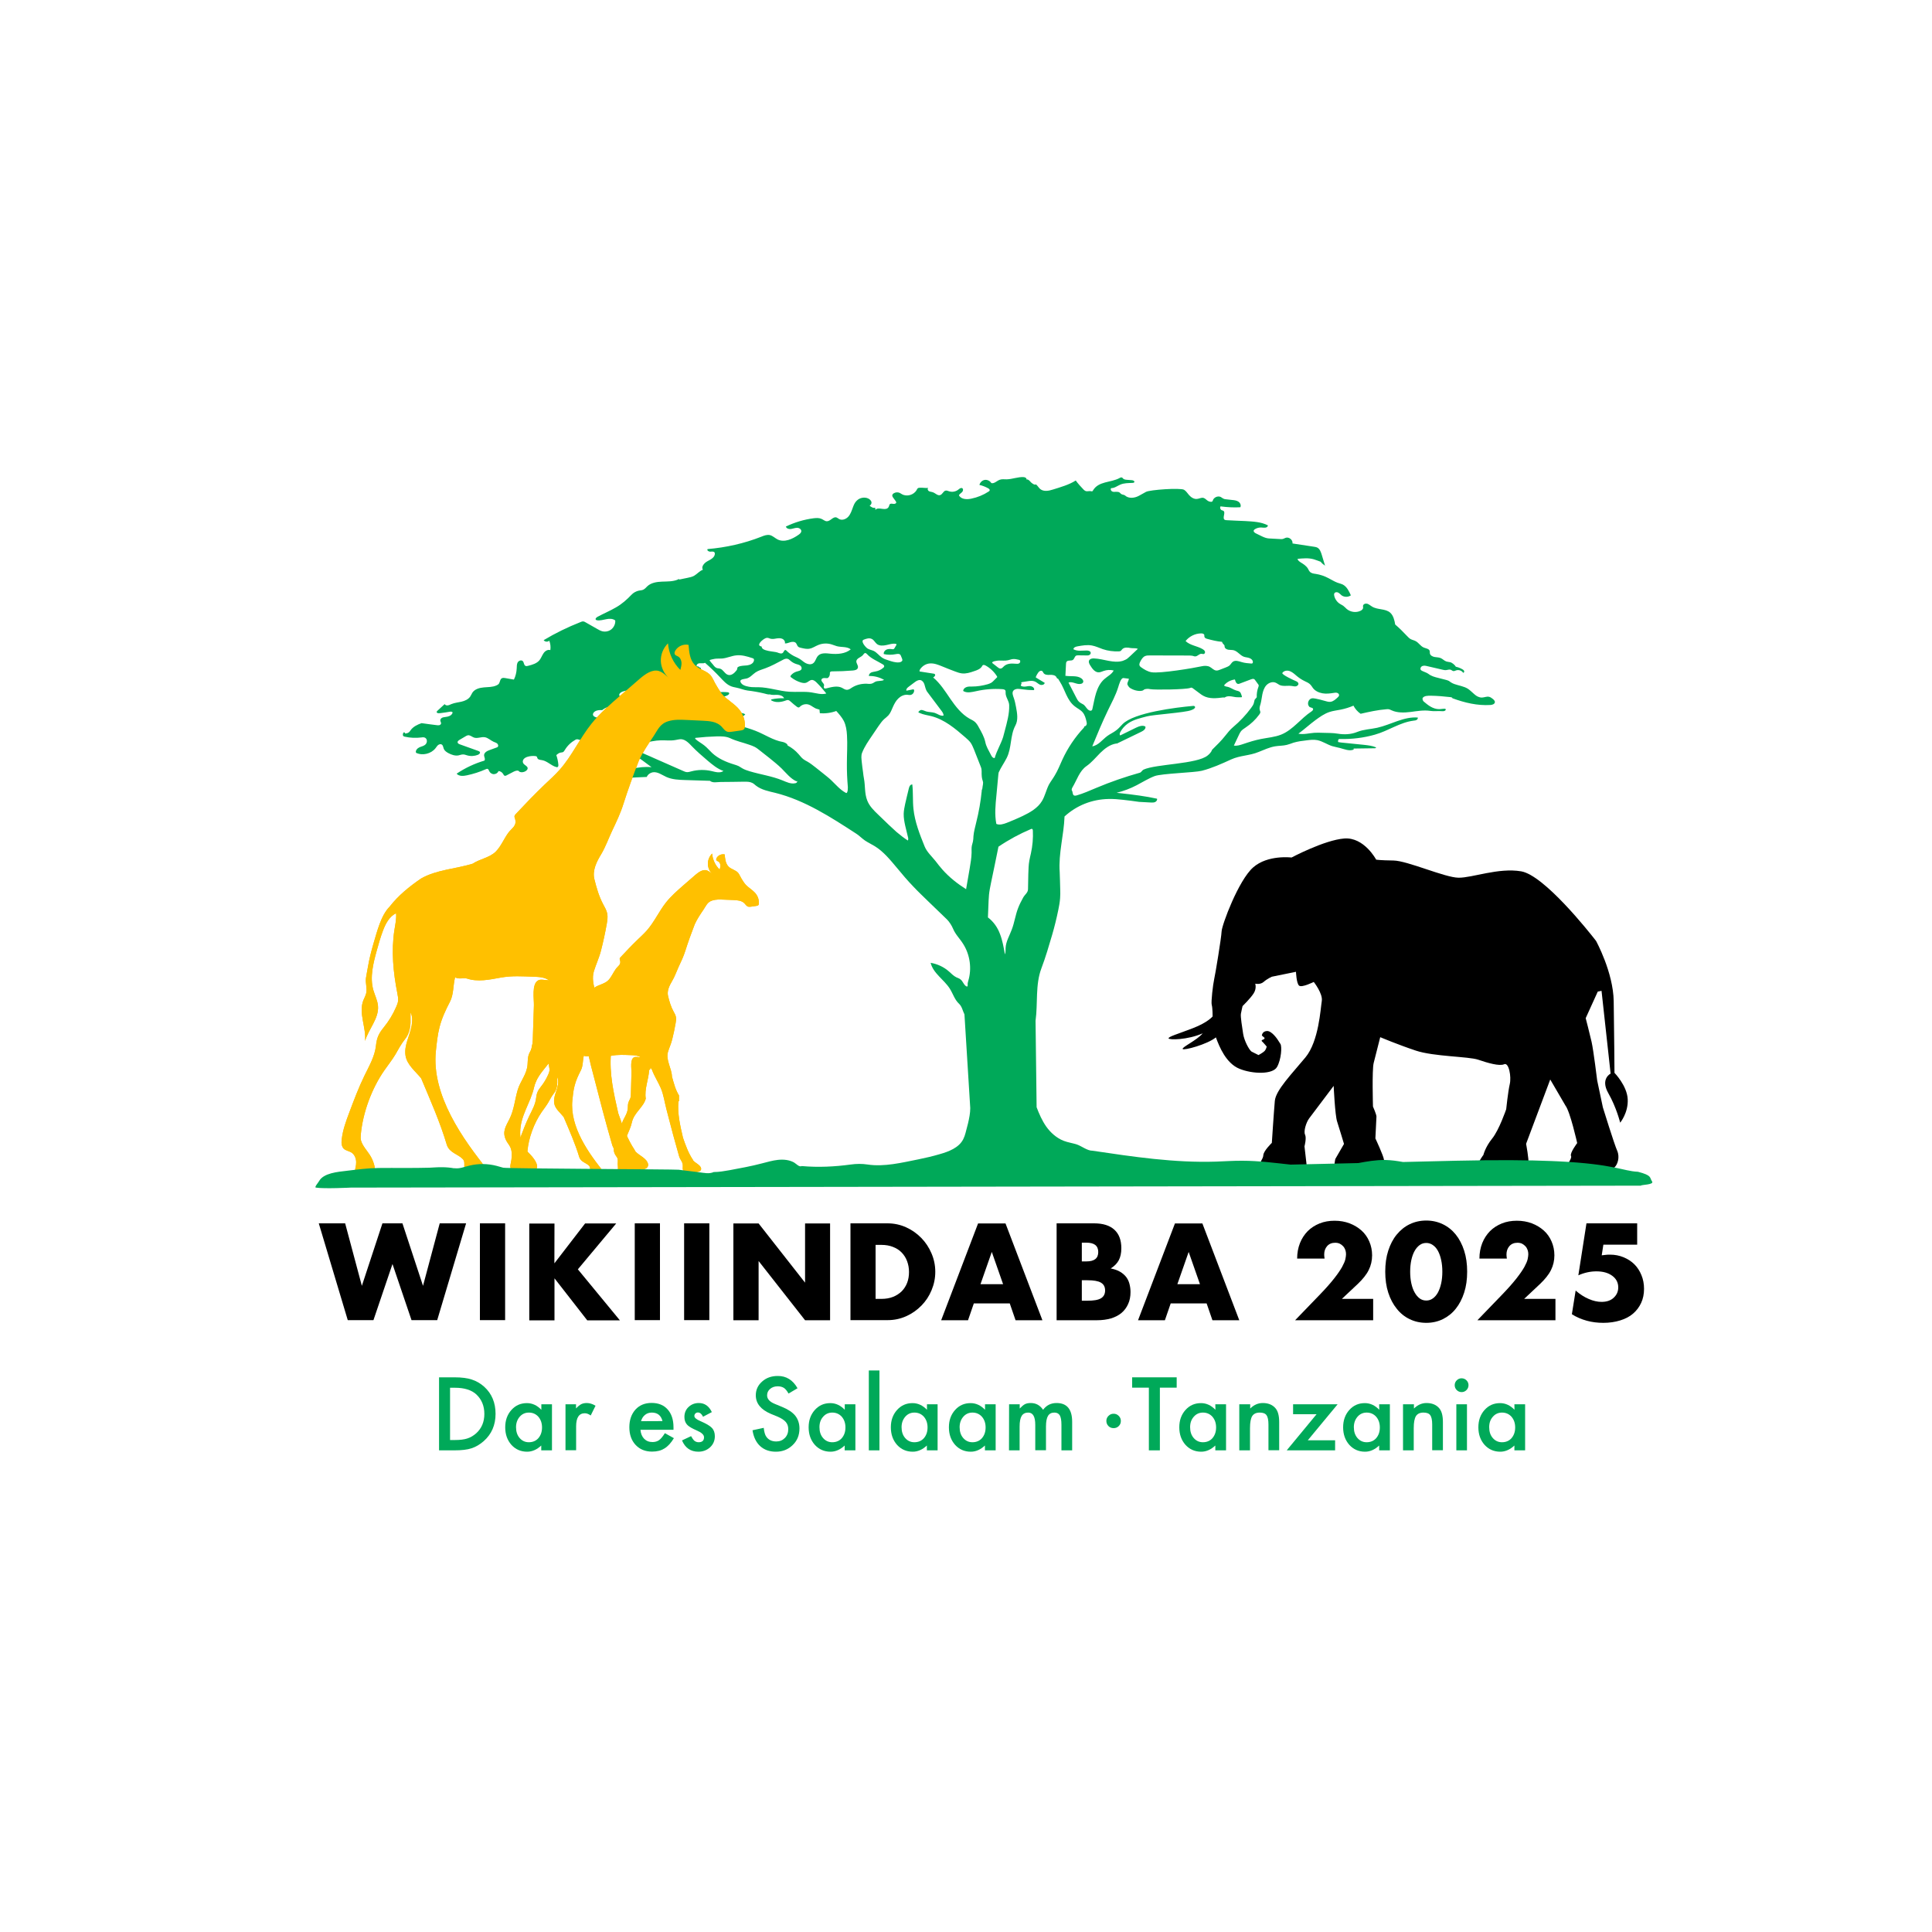
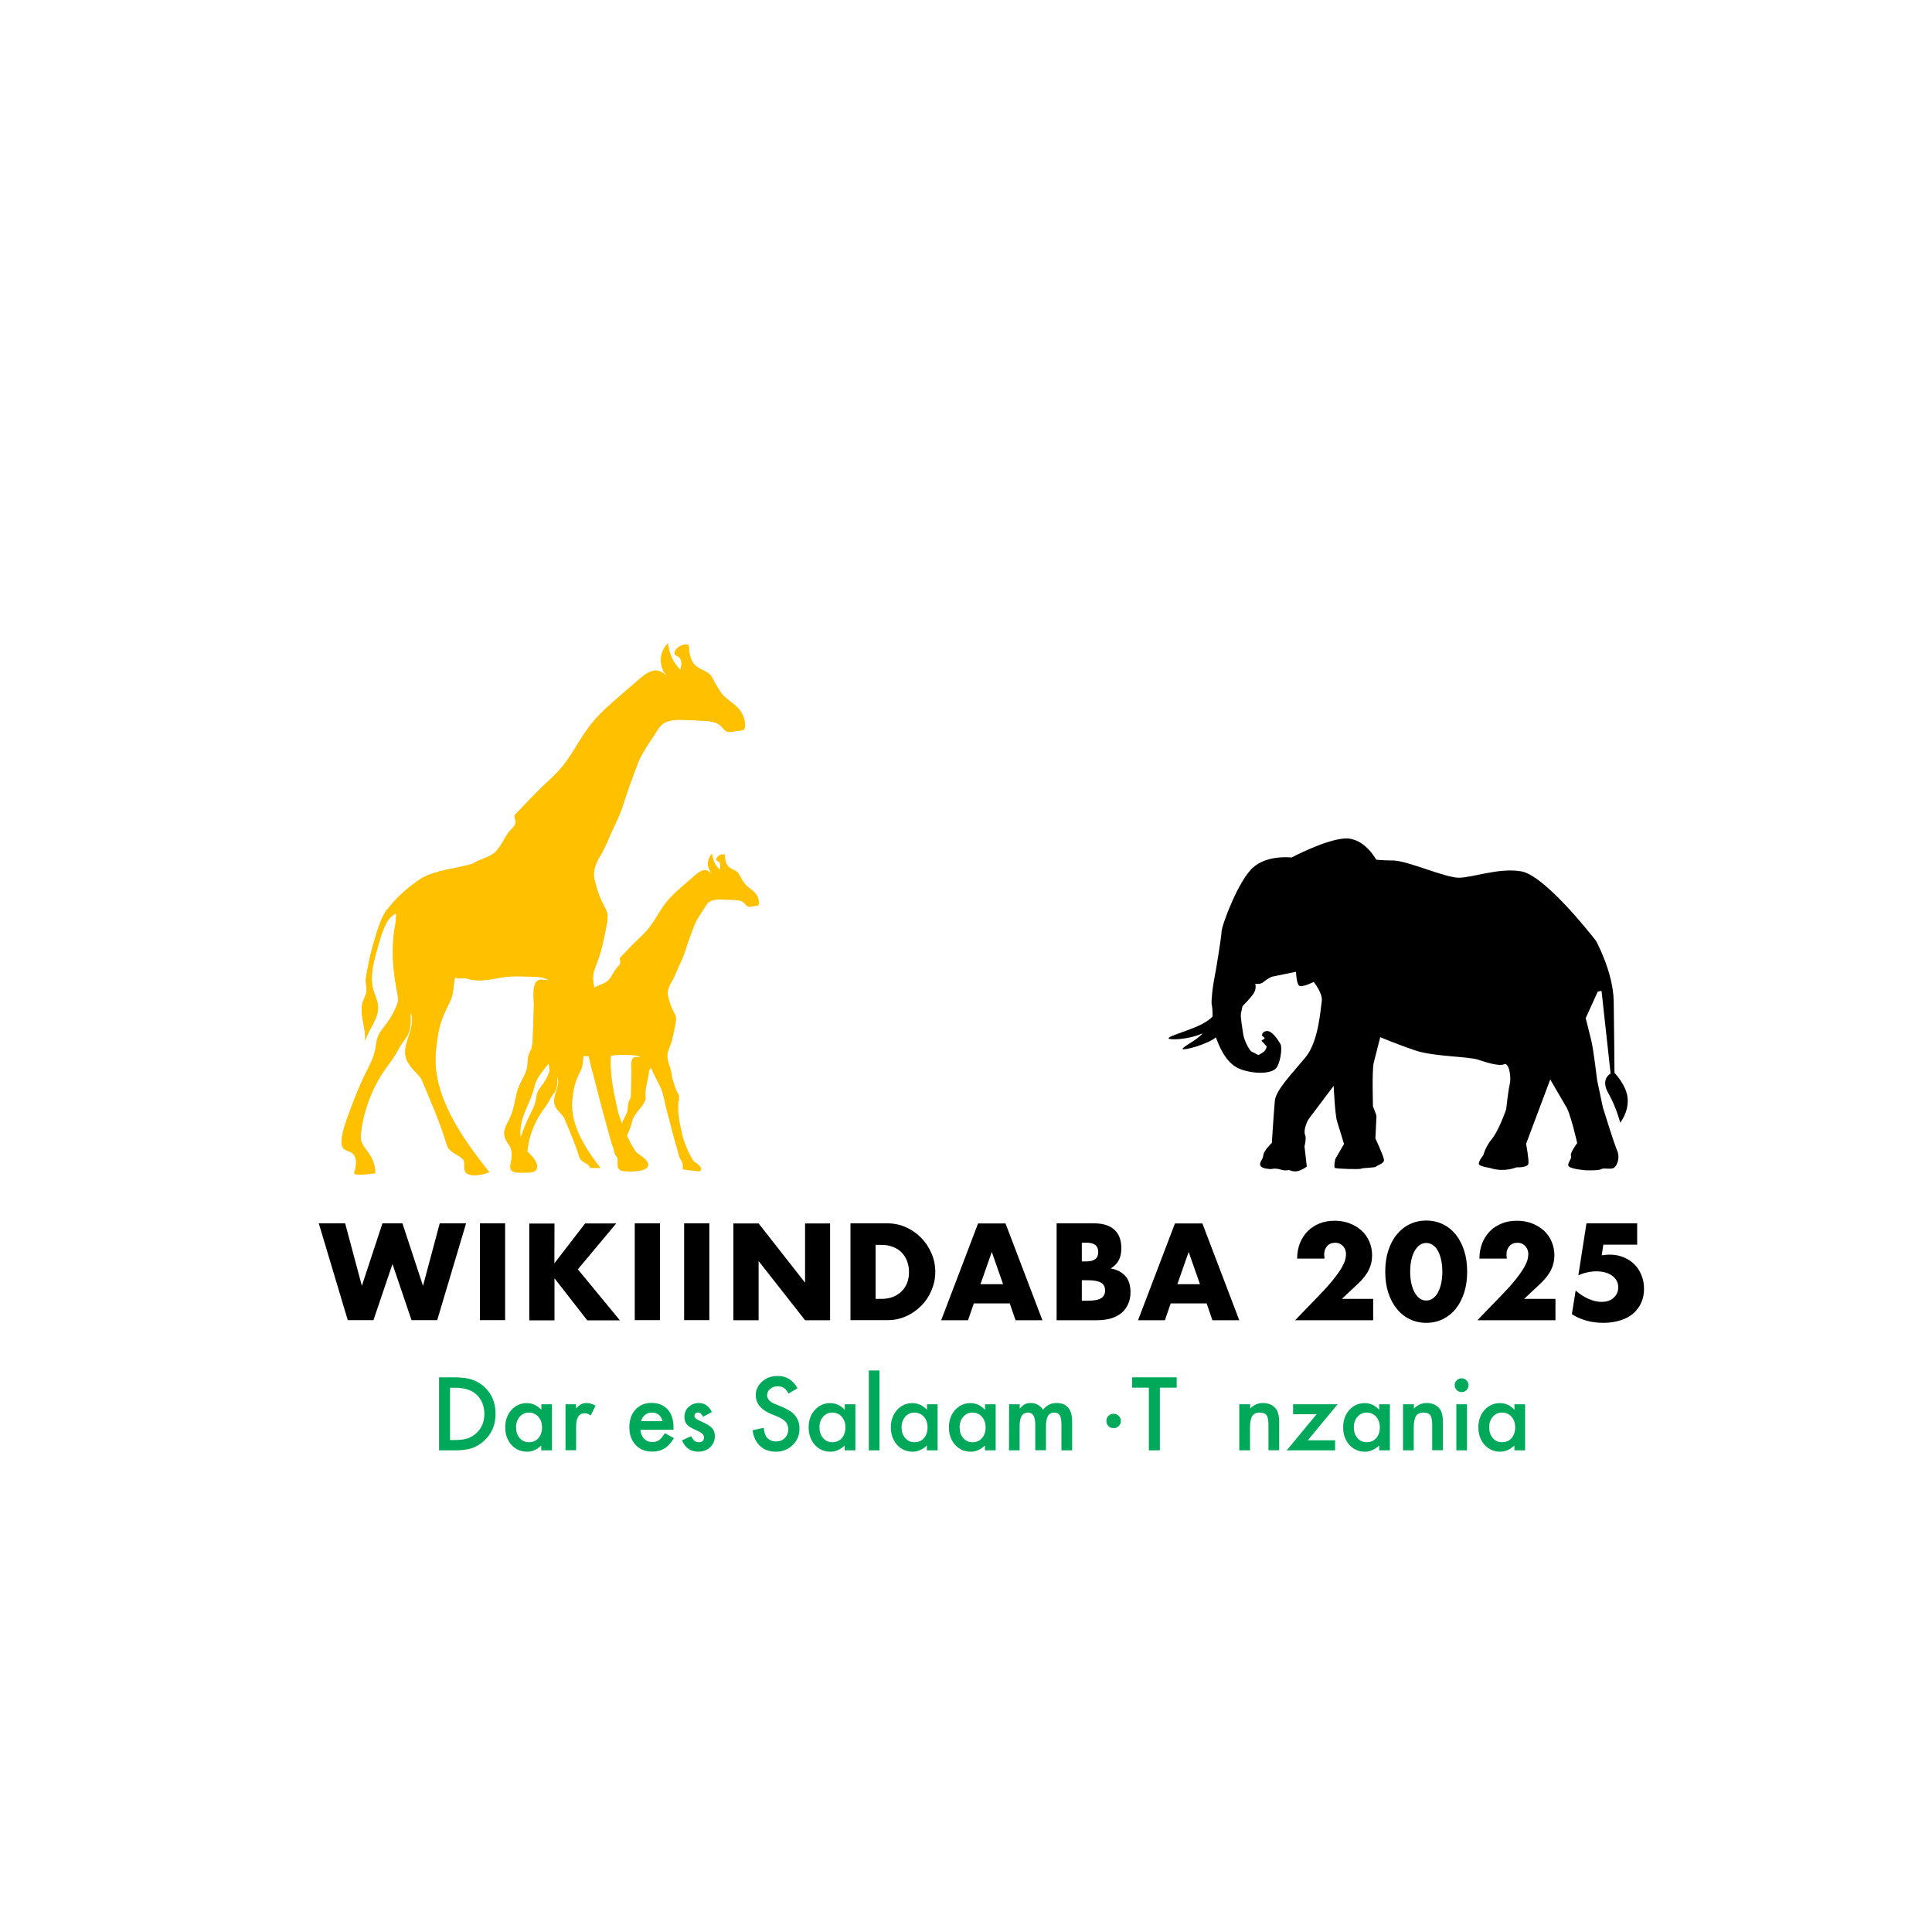
<svg xmlns="http://www.w3.org/2000/svg" xmlns:xlink="http://www.w3.org/1999/xlink" version="1.1" id="Background_Flag" x="0px" y="0px" viewBox="0 0 2000 2000" style="enable-background:new 0 0 2000 2000;" xml:space="preserve">
  <style type="text/css">
	.st0{fill:#FFC000;}
	.st1{fill:#00A959;}
	.st2{clip-path:url(#SVGID_00000155862105133629561060000013517953709405544084_);}
</style>
  <g>
    <g>
-       <path class="st0" d="M534.2,1198c0.2,0.9,0.5,1.8,1.2,2.4c1.3,1.3,3.5,1.5,5,2.6c1.9,1.2,2.8,3.6,2.9,5.9s-0.6,4.5-1.3,6.6    c-0.8,2.7,12.6,0.4,13.3,0.4c-0.1-4.1-1.4-8.2-3.6-11.6c-1.8-2.8-4.6-5.7-5.5-8.9c-0.3-1.2-0.3-2.4-0.2-3.7    c1.2-13.8,6.8-28.9,14.6-40.3c2.3-3.3,4.8-6.5,6.9-10c2-3.5,3.5-6.6,6-9.7c2.3-2.9,3.3-6.8,3.4-10.5c0.1-2.1-0.1-4.2,0-6.2    c1.2,2.5,1.1,5.5,0.6,8.2c-1.1,6.4-4.8,12.3-3.8,18.9c0.9,5.7,6.4,9.9,9.8,14.2c5.8,13.7,12,27.6,16.2,41.7c1.8,5,7,5.6,10.1,8.8    c2.3,2.4-0.8,7.1,2.7,9.1c3.4,2,10,0.5,13.3-0.8c0.1-0.1,0.3-0.1,0.3-0.3c0.1-0.2-0.1-0.4-0.2-0.5c-16.5-20.2-36.1-47.7-33.4-75.2    c0.5-5.1,1-10.2,2.3-15.1c1.4-5.6,3.8-10.7,6.4-15.8c2.5-4.7,1.9-10.3,3.2-15.4c2.3,1.3,4.8,0.3,7.2,0.7c7,2.3,14.3,0.7,21.3-0.6    c7.1-1.3,13.5-0.9,20.7-0.6c3.3,0.1,6.8,0.3,9.5,2.2c-1.1-0.1-2.2-0.2-3.4-0.3c-1.1-0.1-2.3-0.2-3.3,0.3    c-4.4,2.1-2.6,11.9-2.7,15.7c-0.2,7.3-0.4,14.7-0.6,22c0,1.8-0.1,3.6-0.8,5.2c-0.5,1.2-1.2,2.2-1.6,3.4c-0.8,2.1-0.7,4.3-0.8,6.5    c-0.4,6.1-4.4,10.1-6.1,15.7c-1.8,6.1-2.3,12.6-5.1,18.3c-2.3,4.7-4.8,8-2.2,13.3c0.7,1.5,1.9,2.8,2.7,4.4c1.2,2.4,1.1,5.3,0.8,8    c-0.4,3.1-1.9,6.2,1.3,7.6c2,0.8,5.4,0.5,7.5,0.5c2.3,0,6.7,0.1,7.3-2.8c0.8-3.8-3.9-8.3-6.2-10.6c-3.3-3.2-4.3-7.1-4.3-11.8    c0-10.5,6.5-18.5,8.6-28.3c2.2-9.8,12-15.5,14.3-24.3c-1.6-9.8,3-19.9,3.5-29.7c1.5-0.3,1.2-1.6,1.3-2.6c0.5,0.8,1,1.6,1.6,2.4    c2.4,6.6,6.4,12.6,9.2,19.1c2.9,6.9,3.9,14.6,5.8,21.8c0.5,2.1,1.1,4.2,1.6,6.2c3.6,13.9,7.3,27.9,11.3,41.7    c0.3,1.1,0.6,2.2,1.2,3.2c1.2,2.2,2.6,3.9,2.8,6.5c0.2,1.9-0.5,4.8,0.6,6.6c1.2,1.9,3.6,1.6,5.8,1.7c3.2,0.2,15.3,0,12.1-6    c-0.7-1.3-1.9-2.2-3-3.1c-0.7-0.6-4.9-3.1-4.9-4.3c-4.7-6.9-7.7-15.2-10.4-23.1c-2.9-12.5-5.8-24.7-4.7-37.6    c0.2,0,0.4-0.1,0.6-0.1c0-1.3,0-4.7,0-6c-3.7-5.9-5.3-12.5-7.3-19.6c-0.2-8.4-6.6-17.1-4.1-25.5c1.3-4.3,3.3-8.5,4.4-13.1    c1.4-5.5,2.5-11,3.5-16.6c0.4-2.2,0.7-4.4,0.3-6.5c-0.4-2-1.5-3.9-2.5-5.7c-2.7-4.9-4.3-10.4-5.6-15.8c-1.4-5.5,1.5-11.1,4.2-15.7    c2.7-4.5,4.5-9.8,6.7-14.6c2.6-5.5,5.2-11,7-16.8c2.9-9.2,6.2-18.2,9.7-27.3c2.5-5.5,5.7-10.2,9.1-15.2c2.7-4,3.8-7.7,9-9.4    c3.7-1.2,7.8-1.1,11.7-0.9c3.4,0.1,6.8,0.3,10.3,0.4c4,0.2,8.4,0.5,11.2,3.3c1.3,1.3,2.3,3.1,4.1,3.6c0.9,0.2,1.8,0.1,2.8,0    c1.8-0.3,3.7-0.5,5.5-0.8c0.8-0.1,1.8-0.3,2.3-1c0.3-0.4,0.4-1,0.4-1.5c0.2-3.2-0.7-6.4-2.4-9c-2.3-3.5-6-5.9-9.3-8.6    c-3-2.5-4.4-5.1-6.4-8.3c-1.1-1.8-2-4-3.2-5.6c-2.5-3.2-7.3-3.8-10.2-6.8c-3.1-3.3-3.5-8.1-3.9-12.5c-3.2-0.7-6.7,0.8-8.3,3.6    c-0.4,0.7-0.7,1.6-0.3,2.4c0.4,0.7,1.3,0.9,2,1.3c1.3,0.8,2,2.3,2.1,3.9c0.1,1.5-0.3,3-0.7,4.5c-4.5-4.3-7.3-10.4-7.8-16.6    c-3,2.9-4.6,7.1-4.4,11.2c0.2,4.1,2.2,8.2,5.4,10.8c-3-2.4-5.5-5.5-9.7-4.8s-8.2,4.5-11.3,7.2c-3.3,2.9-6.6,5.7-9.9,8.6    c-6.3,5.5-12.7,11.1-17.9,17.7c-7.2,9.1-12,20-19.7,28.8c-3,3.4-6.3,6.4-9.5,9.5c-6.2,5.9-12,12.1-17.8,18.3    c-0.4,0.5-0.9,0.9-0.9,1.5c-0.1,0.5,0.1,1,0.3,1.5c1.4,4.7-1.8,5.8-4.2,9c-2.8,3.8-4.5,8.3-7.8,11.8c-3.9,3.9-10,4.6-14.5,7.7    c-10.6,3.3-22.8,3.9-32.4,9.4c-7.2,5-14.3,10.7-19.6,17.6c-5.5,5.5-7.9,15.8-10,23c-1.5,4.9-2.7,10-3.5,15.1    c-0.3,2.3-0.9,4.6-1.2,6.8c-0.4,3.1,0.9,6.2,0.2,9.3c-0.3,1.6-1.2,3-1.8,4.6c-3.1,8,2,16.9,1.2,25.4c2.2-7.6,8.7-14.1,8-22    c-0.3-3.4-2-6.6-2.9-9.9c-2.3-8.1-0.2-16.7,2-24.8c1.1-4.1,2.3-8.3,3.8-12.3c1.6-4.4,4-9.1,8.2-11.2c0.3,3.5-0.5,7-1,10.5    c-2,13.1-0.6,26.6,2,39.6c0.3,1.6,0.7,3.3,0.5,4.9c-0.2,1.3-0.6,2.6-1.2,3.8c-2,4.6-4.6,8.9-7.7,12.8c-3.1,3.9-4.3,6.4-4.9,11.5    c-0.7,6.8-4.2,12.8-7.2,19c-3.6,7.4-6.5,15.2-9.4,22.9c-2,5.4-4,10.9-4.6,16.7C534,1195.9,534,1197,534.2,1198L534.2,1198z" />
      <path class="st0" d="M353.8,1185c0.3,1.5,0.9,2.9,1.9,4c2.2,2.2,5.7,2.5,8.3,4.2c3.1,2.1,4.6,6,4.7,9.7s-1,7.4-2.1,11    c-1.4,4.4,20.9,0.8,22,0.7c-0.1-6.8-2.2-13.5-5.9-19.2c-3-4.6-7.5-9.4-9-14.8c-0.5-2-0.4-4-0.2-6.1c2.1-22.8,11.3-47.7,24.4-66.5    c3.8-5.5,8-10.7,11.4-16.4c3.3-5.7,5.9-10.8,10-15.9c3.9-4.8,5.5-11.2,5.7-17.3c0.1-3.4-0.2-6.9,0.1-10.3c2,4.2,1.8,9.1,1,13.6    c-1.8,10.6-8,20.3-6.3,31.1c1.5,9.5,10.5,16.4,16.2,23.5c9.5,22.7,19.7,45.6,26.6,69c2.9,8.3,11.6,9.3,16.6,14.7    c3.7,3.9-1.4,11.6,4.4,15.1c5.6,3.3,16.5,0.9,22.1-1.2c0.2-0.1,0.5-0.2,0.6-0.4c0.1-0.3-0.1-0.6-0.3-0.9    c-27.1-33.4-59.4-79-54.8-124.4c0.9-8.4,1.7-16.8,3.8-24.9c2.4-9.3,6.3-17.7,10.7-26.1c4.1-7.8,3.2-17,5.4-25.5    c3.8,2.2,8,0.5,12,1.2c11.5,3.9,23.7,1.2,35.3-0.9c11.8-2.1,22.3-1.3,34.2-0.9c5.4,0.2,11.2,0.5,15.7,3.7    c-1.9-0.2-3.7-0.3-5.6-0.5c-1.8-0.2-3.8-0.3-5.4,0.5c-7.2,3.5-4.4,19.7-4.6,26c-0.4,12.1-0.8,24.2-1.2,36.4    c-0.1,2.9-0.2,5.9-1.3,8.6c-0.8,1.9-2,3.7-2.7,5.6c-1.3,3.4-1.1,7.1-1.4,10.8c-0.8,10-7.3,16.7-10.1,25.8c-3,10-3.8,20.8-8.5,30.2    c-3.8,7.7-7.9,13.2-3.7,22c1.2,2.6,3.2,4.7,4.4,7.2c1.9,4,1.8,8.7,1.2,13.2c-0.7,5.2-3.2,10.3,2.1,12.5c3.2,1.4,8.9,0.9,12.3,0.9    c3.8,0,11.1,0.2,12.1-4.7c1.3-6.2-6.4-13.7-10.3-17.6c-5.4-5.3-7.2-11.7-7.1-19.5c0.1-17.4,10.8-30.6,14.4-46.7    c3.6-16.2,20-25.5,23.8-40.1c-2.5-16.2,5-32.8,5.9-49.1c2.4-0.5,1.9-2.6,2.2-4.2c0.9,1.3,1.7,2.7,2.6,4c4,11,10.6,20.8,15,31.5    c4.7,11.5,6.4,24.1,9.5,36.1c0.9,3.4,1.8,6.9,2.7,10.3c5.9,23.1,11.9,46.1,18.5,69c0.5,1.8,1,3.6,1.9,5.2c2,3.7,4.2,6.4,4.6,10.8    c0.2,3.2-0.9,8,0.9,10.8c1.9,3.1,5.9,2.7,9.5,2.9c5.3,0.3,25.3,0,20.1-9.8c-1.1-2.1-3.1-3.7-5-5.2c-1.2-0.9-8-5.2-8-7.1    c-7.7-11.4-12.6-25.1-17.1-38.2c-4.7-20.7-9.4-40.9-7.5-62.2c0.3-0.1,0.6-0.1,0.9-0.2c0-2.2,0-7.7,0-10c-6.1-9.8-8.7-20.8-12-32.4    c-0.3-13.8-10.8-28.3-6.6-42.2c2.2-7.2,5.5-14,7.4-21.6c2.3-9,4.3-18.2,5.9-27.3c0.6-3.6,1.2-7.2,0.5-10.8    c-0.7-3.4-2.5-6.4-4.1-9.4c-4.4-8.2-7-17.2-9.2-26.2c-2.3-9.1,2.5-18.4,7.1-25.9c4.4-7.4,7.5-16.1,11.2-24    c4.3-9.1,8.7-18.2,11.7-27.8c4.8-15.2,10.3-30.1,16.1-45.1c4.2-9.1,9.5-16.8,15.1-25.1c4.5-6.7,6.4-12.7,15-15.5    c6.2-2,12.8-1.7,19.3-1.4c5.7,0.3,11.3,0.5,17,0.8c6.6,0.3,13.8,0.9,18.6,5.5c2.2,2.1,3.8,5.1,6.7,5.9c1.5,0.4,3,0.2,4.5,0    c3-0.4,6.1-0.8,9.1-1.3c1.4-0.2,2.9-0.5,3.7-1.6c0.5-0.7,0.7-1.7,0.7-2.6c0.3-5.2-1.1-10.6-4-15c-3.8-5.9-10-9.8-15.4-14.3    c-5-4.1-7.3-8.5-10.5-13.8c-1.8-2.9-3.2-6.7-5.2-9.3c-4.2-5.4-12-6.2-16.8-11.3c-5.2-5.4-5.8-13.5-6.4-20.7    c-5.2-1.2-11,1.3-13.7,5.9c-0.7,1.2-1.2,2.7-0.5,3.9s2.2,1.5,3.4,2.2c2.2,1.3,3.3,3.9,3.5,6.4c0.1,2.5-0.5,5-1.2,7.5    c-7.4-7.2-12-17.2-12.8-27.5c-4.9,4.8-7.7,11.7-7.4,18.5s3.6,13.5,8.9,17.8c-4.9-4-9-9.1-16-8s-13.5,7.3-18.7,11.8    c-5.5,4.7-10.9,9.4-16.3,14.1c-10.5,9.1-21.1,18.2-29.8,29.1c-12,15-20,33-32.7,47.4c-4.9,5.5-10.4,10.5-15.8,15.6    c-10.2,9.7-19.9,19.9-29.5,30.1c-0.7,0.7-1.4,1.5-1.6,2.5c-0.1,0.8,0.2,1.6,0.5,2.4c2.3,7.8-3.1,9.6-6.9,14.8    c-4.6,6.3-7.4,13.7-12.9,19.4c-6.4,6.4-16.5,7.6-24,12.6c-17.5,5.4-37.6,6.2-53.5,15.4c-12,8.2-23.6,17.6-32.4,29    c-9.1,9.1-13.1,26.1-16.7,38c-2.4,8.2-4.5,16.5-5.9,24.9c-0.6,3.8-1.5,7.6-2,11.3c-0.6,5.1,1.4,10.3,0.3,15.4c-0.6,2.6-2,5-3,7.5    c-5.1,13.2,3.1,27.9,1.8,42c3.7-12.5,14.5-23.3,13.4-36.3c-0.5-5.7-3.2-10.8-4.8-16.3c-3.8-13.3-0.2-27.5,3.5-40.9    c1.9-6.8,3.8-13.7,6.3-20.3c2.7-7.3,6.6-15,13.7-18.4c0.5,5.8-0.8,11.6-1.7,17.3c-3.4,21.7-1.2,43.9,3,65.4    c0.5,2.7,1.1,5.4,0.8,8.1c-0.3,2.2-1.1,4.2-2,6.2c-3.3,7.6-7.6,14.7-12.8,21.1c-5.2,6.4-7.2,10.6-8.1,18.9    c-1.2,11.2-7.1,21.2-12,31.3c-6,12.3-10.8,25.1-15.6,37.9c-3.4,9-6.7,18-7.8,27.5C353.5,1181.5,353.4,1183.3,353.8,1185    L353.8,1185z" />
    </g>
    <path d="M1299.4,1018.3c0,0,5.2,1.3,8.8-1.9s8.4-5.3,8.4-5.3l25-5.1c0,0,0.4,11.9,3.2,14.3c2.8,2.4,15.2-3.8,15.2-3.8   s9.6,12.1,8.3,19.8s-3,41.5-16.9,58.3s-30.7,33.9-31.7,45s-3.1,43.5-3.1,43.5s-8.6,8.3-8.8,12.7s-4.7,7.5-2.9,11   c1.8,3.5,11,3.4,11,3.4s4.4-1.2,9.7,0.5c5.2,1.7,8.7,0.4,8.7,0.4s4.7,2.5,9.6,1.1s8.9-4.6,8.9-4.6l-2.4-20.9c0,0,2.3-8.6,0.6-12.1   s1.1-12.6,4.2-16.8s25.4-33.7,25.4-33.7s1.4,30.6,3.6,37c2.1,6.4,7.1,23.1,7.1,23.1l-9,15.6c0,0-1.8,8.2-0.4,9.2s26.1,1.7,27.1,0.8   c1-0.9,14.6-0.8,15.6-2.2c1-1.4,8.4-3,8.1-6.9s-8.9-22.2-8.9-22.2l1.1-22.7c-0.1-2.4-3.6-10.3-3.6-10.3s-1.1-37.8,0.7-45   c1.8-7.2,6.8-26.8,6.8-26.8s18.3,7.7,36.9,13.9s54.5,6,64.5,9.4s22,6.9,26.9,4.7c4.9-2.2,7.6,13,5.8,20.6c-1.8,7.7-3.7,26-3.7,26   s-7.3,21.4-14.5,30.3s-9.1,17-9.1,17s-6.2,7.9-4.4,10s11,3.4,11,3.4s5.7,2.2,13.5,2.1s14.2-2.7,14.2-2.7s11.6,0.6,12.3-3.8   c0.7-4.3-2.4-20.5-2.4-20.5l25-66.6l15.7,26.9c5,6.5,12.2,38.9,12.2,38.9s-7.8,10.3-6.4,13.3s-5.2,8.5-2,11.1   c3.3,2.6,16.3,3.7,16.3,3.7s14,0.7,17-1.1s10.6,1,13.7-1.8s5.8-10.4,2.8-17.3c-3.1-6.9-14.8-44.8-14.8-44.8l-5.9-27.9   c0,0-3.8-31.2-5.8-40s-6.1-24.5-6.1-24.5l12.5-27.5l3.9-0.8l9.4,85.7c0,0-10.9,5.3-2.4,20.2s12.3,30.6,12.3,30.6s8.5-10.2,7.8-24.3   s-13.7-27.3-13.7-27.3s-0.3-44.1-0.8-74.2s-18.3-62.4-18.3-62.4c-7.8-10.1-53.9-68-77.5-72s-50.6,6.8-64.9,6.6   s-52.8-17.6-67.3-17.8s-17.9-0.9-17.9-0.9s-12.4-23.4-32.9-21.9s-54.7,19.7-54.7,19.7s-24.6-3.1-39.7,10.2   c-15.2,13.3-32.4,59.5-32.7,66.3c-0.3,6.8-6.5,44.3-7.7,49.5c-1.2,5.3-3.4,23.6-2.5,26.6s0.9,11.9,0.9,11.9s-4.9,6.2-20.5,12.2   s-25.3,8.7-25.1,10.5c0.2,1.8,19.8,1.7,35.3-5.2c-5.9,7.2-21.8,14.4-20.7,16.2s25.6-4.8,34.4-12c3.6,9.9,10.6,26.9,24.4,32.5   s34.5,6,38.9-1.9s5.2-21.2,3.5-23.8c-1.7-2.6-2.9-4.5-2.9-4.5s-5.9-9.1-11-8.9s-5.3,4.7-5.3,4.7l2.9,2.5l-0.7,1.3   c0,0-3.5,1-2.2,2.1s5,5.5,5,5.5s-0.6,2.9-2.3,4.7c-1.7,1.7-6.2,4.1-6.2,4.1l-7.2-3.6c-2.6-1.8-7.7-11.5-8.7-18.4   s-2.9-17.7-2.3-20.9c0.6-3.3,1.7-7.8,1.7-7.8s8.2-8,11.5-13.2S1299.4,1018.3,1299.4,1018.3L1299.4,1018.3z" />
-     <path class="st1" d="M1710.2,1223c-2.8-4.1,0.3-6.1-14.6-10h-0.3c-15.6-0.8-23.8-7.9-82.3-10.8c-2.3-0.1-4.5-0.2-6.9-0.3   c-23.8-1-55.7-1.3-99.5-0.3l-54.2,1.3c-6.2-1.1-12.3-2-18.5-2.1c-9.8-0.1-18.7,1.5-27.8,3.2l-70.1,1.6c-16.6-1.8-33.2-4-49.9-4   c-9.1-0.1-18.1,0.6-27.2,0.9c-42.9,1.4-85.7-5-128.1-11.3c-5.1,0.1-11.2-4.8-15.9-6.4c-4.5-1.5-9.3-2.1-13.7-3.8   c-7.5-2.9-13.7-8.5-18.3-15c-4.2-6.1-7.2-12.9-9.8-19.8l-1.1-89.5c2.5-18.1-0.4-37.3,6.1-54.4c4.2-11.1,7.8-23.3,11.1-34.6   c2.5-8.6,4.6-17.2,6.4-26c0.8-3.8,1.5-7.8,1.8-11.7c0.5-6-0.1-12.1-0.1-18.2c-0.1-3-0.2-6-0.3-9c-1.4-19.5,4.3-38.1,5-57.6   c12.6-11.5,28.5-17.8,45.7-18.1c5.1-0.1,10.2,0.3,15.2,0.9c5.4,0.6,10.9,1.3,16.3,2.1l12.9,0.7c1.3,0,2.8,0,4-0.7s2.1-2.1,1.6-3.3   c-11.8-2.6-24.6-4.2-37.2-5.6l-4.6-0.5c7.2-1.8,14.2-4.4,20.7-7.8c6.2-3.2,12.1-7,18.7-9.5c7.2-2.7,41.4-3.6,48.8-5.5   c10.5-2.7,20.5-7.2,30.3-11.7c9.4-4.3,19-3.8,28.6-7.8c5.6-2.2,11-4.8,16.9-5.8c4.1-0.7,8.2-0.5,12.2-1.5c2.4-0.6,4.7-1.5,7-2.3   c4.4-1.3,9-1.9,13.5-2.4c3.7-0.5,7.4-0.9,11.1-0.2c5.4,1.1,10.1,4.5,15.4,6.2c2.6,0.8,5.3,1.2,7.9,1.9c4.7,1.2,9.7,3.5,14.2,1.7   c0.3-0.1-0.1-1.1,0.1-1.1c7.2-0.1,14.5-0.2,21.7-0.3c0.7,0,1.5-0.2,1.5-0.9c-3.8-1.7-8-2.1-12.1-2.6c-7.2-0.7-14.5-1.5-21.7-2.2   c-1.8-0.2-3.5-0.3-5.3-0.7c-0.5-0.1-0.2-2.5,0.3-2.9c0.5-0.3,1.1-0.3,1.7-0.3c12.1,0.3,24.3-1.2,35.9-4.5   c14.2-4,25.7-12.7,40.2-14.5c0.9-0.1,2-0.2,2.9-0.7s1.5-1.5,1.3-2.5c-14.5-1.2-27.8,7.4-42.1,10.6c-6.8,1.5-13.9,1.6-20.6,4.3   c-6.3,2.6-13.4,2.9-20.1,1.8c-5.2-0.9-10.9-0.7-16.1-0.9c-2.7-0.1-5.5-0.2-8.3,0c-5.5,0.4-11,2-16.4,0.9c6-4.4,11.6-9.6,17.6-14   c4.5-3.3,9.1-6.6,14.4-8.4c3.8-1.3,7.9-1.7,11.8-2.5c4.5-0.9,9-2.3,13.2-4.1c1.7,3.3,4.2,6.2,7.4,8.4c8.8-2,17.7-4,26.7-4.7   c0.9-0.1,1.7-0.1,2.5,0c1,0.2,1.9,0.7,2.8,1.1c6.1,2.8,13.2,2.5,19.9,1.7c6.7-0.9,13.5-2.1,20.2-1.1c4.5,0.7,7.4-0.1,12,0.3   c1.3,0.1,2.9,0.1,3.8-1c0.3-0.4,0.4-1.1-0.1-1.3c-0.1-0.1-0.3-0.1-0.5-0.2c-2-0.1-4,0.4-6.1,0.4c-3,0-6-1-8.6-2.5   c-2.7-1.5-5-3.5-7.3-5.4c-0.9-0.8-1.7-2.9-0.9-3.9s2-1.5,3.3-1.8c1.6-0.3,3.3-0.3,4.9-0.3c6.9,0.1,13.8,0.7,20.7,1.5   c0.7,0.1,1.6,0.3,1.7,1.1c12.8,4.7,25.8,7.8,39.3,7c2-0.1,4.5-0.9,4.7-2.9c0.1-1.4-1.2-2.6-2.3-3.5c-1.2-0.9-2.5-1.9-3.9-2.1   c-2.3-0.5-4.7,0.7-7.1,0.8c-2.9,0.1-5.7-1.4-7.8-3.3c-2.3-1.9-4.2-4-6.7-5.7c-4.2-2.7-9.4-3.3-14.2-5c-1.3-0.5-2.7-1.1-3.8-1.9   c-0.6-0.4-1.1-0.9-1.8-1.3c-0.9-0.5-1.8-0.7-2.7-1c-2.7-0.7-5.5-1.4-8.2-2.1c-3.7-0.9-7.4-1.9-10.3-4.2c-1.7-1.3-4.6-2.1-6.5-3.1   c-0.5-0.3-1-0.5-1.3-0.9c-1.1-1.3-0.1-3.5,1.5-4.1c1.6-0.7,3.4-0.3,5.1,0.1c5.2,1.2,10.3,2.4,15.5,3.6c1.3,0.3,2.5,0.6,3.8,0.5   c1.7-0.1,3.5-1,5.1-0.3c0.9,0.3,1.7,1.2,2.7,1.3c0.9,0.1,1.9-0.4,2.7-0.7c2.7-0.9,5.8,0.1,7.4,2.5c0.9-0.1,1.3-1.3,0.9-2   c-0.3-0.8-1.1-1.3-1.8-1.7c-2.1-1.2-4.3-2.1-6.7-2.6c-1.1-1.9-3.8-4.2-5.9-4.7c-1.3-0.3-2.6-0.3-3.8-0.7c-2.3-0.7-3.9-2.7-6.1-3.6   c-2-0.8-4.2-0.7-6.3-1.1s-4.4-1.6-4.8-3.7c-0.1-0.9,0-1.8-0.2-2.6c-0.7-2.3-3.9-2.5-6.2-3.5c-3.2-1.4-5.1-4.8-8.1-6.5   c-1.7-1-3.8-1.3-5.6-2.3c-1.5-0.9-2.7-2.3-4-3.6c-3.7-4-7.6-7.8-11.8-11.4c-0.7-4.3-1.9-9.3-5.1-12.2c-5-4.5-13.2-2.8-18.9-6.4   c-1.6-0.9-3-2.3-4.8-2.9c-1.8-0.5-4.2,0.2-4.5,2.1c-0.1,0.7,0.1,1.5,0.1,2.2c-0.2,1.4-1.5,2.4-2.7,3c-4.6,2.2-10.4,1.4-14.3-1.9   c-1.2-1.1-2.3-2.3-3.6-3.3c-0.9-0.7-2.1-1.1-3.1-1.8c-3.1-1.8-5.4-5-6.2-8.5c-0.2-0.9-0.3-1.9,0.2-2.7c0.8-1.3,2.7-1.3,4-0.6   s2.3,1.9,3.4,2.8c2.8,2,6.8,2,9.6,0c-1.9-4.3-4.1-8.9-8.2-11.1c-1.8-0.9-3.8-1.3-5.7-2c-3.3-1.2-6.2-3.2-9.3-4.7   c-4.1-2.2-8.6-3.7-13.2-4.4c-2.2-0.3-4.6-0.6-6.1-2.3c-0.9-0.9-1.3-2.1-1.9-3.1c-1.7-2.9-4.7-4.8-7.5-6.5c-1.2-0.8-3.3-2.2-3.2-3.7   c5.6-0.5,11.4-1.1,16.8,0.5c2.4,0.7,4.7,1.7,7,2.5c1.3,1.6,2.9,3,4.6,4.1c-1.1-3.7-2.3-7.4-3.4-11.2c-0.9-2.9-1.9-5.9-4.4-7.4   c-1.3-0.7-2.7-0.9-4.1-1.1c-7.2-1.1-14.6-2.2-21.8-3.3c0.5-3.6-3.5-7-7-5.9c-0.9,0.3-1.7,0.8-2.6,1.1c-1.2,0.4-2.5,0.3-3.8,0.2   c-3.7-0.2-7.3-0.4-11-0.6c-4.4-0.2-9.2-3.3-13.2-5.1c-1.4-0.6-3.1-1.9-2.5-3.3c0.3-0.5,0.7-0.9,1.2-1.2c2.1-1.3,4.5-1.9,7-1.7   c1.3,0.1,2.5,0.3,3.8,0.1c1.3-0.1,2.5-1,2.7-2.3c-7-3.7-15.3-4-23.3-4.5c-6.4-0.3-13-0.5-19.5-0.9c-0.7,0-1.4-0.1-2-0.4   c-2.9-1.9,1.5-7.7-1.5-9.4c-0.5-0.3-1-0.3-1.5-0.5c-1.5-0.6-2.2-2.7-1.3-4c6.8,0.9,13.7,1.3,20.5,0.9c1-2-0.1-4.5-2-5.8   c-1.8-1.2-4.1-1.5-6.3-1.7c-2.1-0.3-4.1-0.5-6.2-0.7c-1-0.1-2.1-0.2-3-0.7c-0.9-0.4-1.8-1.1-2.7-1.7c-3.2-1.6-7.6,0.5-8.4,3.9   c-0.4,1.7-3.5,1.1-5,0.1c-1.6-1-2.8-2.6-4.6-3.1c-2.3-0.5-4.4,0.9-6.7,1.1c-3.1,0.3-6.1-1.6-8.2-4c-1.7-1.9-3-4.2-5.2-5.5   c-4-2.2-35.4,0-39.4,2.2c-2.4,1.3-4.8,2.6-7.2,4c-4.6,2.5-10.7,3.2-14.5-0.3c-0.9-0.8-2.8-0.7-4.1-1.6c-0.5-0.4-0.8-0.9-1.3-1.3   c-1.1-0.9-2.6-0.9-3.9-0.9c-1.4,0.1-2.9,0.3-4.1-0.4c-1.2-0.6-1.9-2.4-0.9-3.4c3.5,0.1,6.4-2.4,9.6-3.7c3.8-1.6,8.1-1.5,12.3-1.7   c0.8,0,1.8-0.1,2.1-0.9c0.3-1.1-1.3-1.8-2.5-1.9c-1.7-0.1-3.4-0.3-5.1-0.4c-1.5-0.1-3.1-0.3-4.1-1.3c-0.3-0.4-0.6-0.8-1-1   c-0.9-0.5-1.9,0-2.7,0.5c-9.1,4.9-21.8,3-27.5,12.9c-0.2,0.3-0.4,0.7-0.7,0.8c-0.4,0.1-0.8,0-1.2-0.1c-1.9-0.5-3.9,0.5-5.7-0.2   c-0.8-0.3-1.5-0.9-2.1-1.5c-2.9-3-5.7-6.1-8.1-9.4c-7,4.5-15.8,6.9-23.7,9.4c-4.3,1.4-9.5,2.3-13-0.5c-1.7-1.4-2.7-3.5-4.5-4.9   c-1.3,1.1-4.6-1.3-5.7-2.7c-1.1-1.3-2.7-2.9-4.2-2.3c0.7-1.3-1.3-2.4-2.7-2.5c-6-0.4-11.8,2.2-17.8,2.3c-2.5,0-5-0.4-7.2,0.5   c-3,1.1-5.5,4.2-8.6,3.4c-1.3-2.3-4.2-3.7-6.8-3.3s-4.9,2.6-5.5,5.2c3.2,0.7,6.2,1.9,9.1,3.5c0.9,0.5,1.8,1.3,1.5,2.3   c-0.2,0.4-0.6,0.7-1,1c-5.5,3.6-11.6,6.1-18,7.4c-4.3,0.9-9.5,0.9-12.3-2.6c-0.2-0.3-0.5-0.6-0.4-0.9c0-0.3,0.1-0.5,0.3-0.7   c0.9-1.1,2.2-1.8,3.1-2.9c0.9-1.1,1.1-3-0.1-3.7c-1.3-0.8-2.9,0.5-4.1,1.5c-2.7,2.1-6.3,2.7-9.5,1.7c-1.2-0.4-2.5-1-3.7-0.7   c-2.3,0.5-3.1,3.8-5.5,4.6c-2.7,0.9-4.9-2-7.6-2.9c-1.3-0.5-2.8-0.5-4-1.1c-1.3-0.7-1.9-2.5-0.8-3.4c-2.7,0.3-6-0.4-8.7-0.2   c-0.7,0.1-1.5,0.1-2,0.5c-0.6,0.4-0.9,1.1-1.2,1.7c-2.9,5.3-10.2,7.4-15.3,4.5c-0.9-0.5-1.6-1-2.4-1.4c-1.9-0.8-4-0.7-5.8,0.3   c-1.1,0.5-2.1,1.7-1.8,2.9c0.1,0.5,0.4,1,0.7,1.5c0.9,1.2,1.8,2.4,2.7,3.7c0.3,0.5,0.7,1,0.7,1.5c-0.1,1.3-1.9,1.7-3.1,1.5   c-1.3-0.2-2.9-0.5-3.7,0.5c-0.4,0.5-0.5,1.3-0.7,1.9c-0.3,0.9-0.8,1.6-1.5,2.1c-3.6,2.5-9.7-1.7-12.6,1.7c-0.1-0.8-0.1-1.5-0.2-2.3   c-1.7,0.9-4.7-0.8-5.8-2.2c1.5-0.4,2.3-2.3,1.9-3.8c-0.5-1.5-1.8-2.7-3.2-3.4c-3.9-1.9-9-0.9-12,2.2c-1.9,1.7-3,4.2-3.9,6.7   c-1.3,3.5-2.4,7.1-4.8,9.8c-2.5,2.8-6.8,4.3-9.9,2.3c-0.8-0.5-1.5-1.1-2.3-1.4c-3.5-1.3-6.3,3.9-10,3.9c-2.1,0-3.7-1.7-5.7-2.5   c-2.5-1.1-5.3-0.9-8-0.6c-10,1.3-19.7,4.2-28.8,8.6c0.7,2.1,3.2,2.8,5.3,2.5s4.2-1.2,6.3-1.2c2.1-0.1,4.6,1.5,4.4,3.6   c-0.1,1.5-1.5,2.6-2.7,3.5c-6.5,4.6-14.9,8.4-21.9,4.9c-2.7-1.4-5-3.8-8-4.5c-2.9-0.6-5.9,0.5-8.8,1.7c-17.8,7-36.6,11.2-55.6,12.8   c-1,1.3,1.1,2.7,2.7,2.7c1.6-0.1,3.6-0.5,4.5,0.8c0.3,0.5,0.3,1.1,0.3,1.7c-0.4,3.7-4.5,5.7-7.7,7.4s-6.7,5.6-4.7,8.8   c-3.5,1.3-5.8,4.3-9,6.2c-2.1,1.2-4.6,1.7-7,2.2c-2.9,0.6-5.8,1.2-8.7,1.8c0-0.3-0.1-0.6-0.1-0.9c0,0-0.9,0.8-1.2,0.9   c-5,2.1-10.8,1.9-16.2,2.1c-5.5,0.2-11.4,1.1-15.3,4.8c-1.3,1.3-2.5,2.7-4.1,3.5c-1.4,0.7-3,0.7-4.6,1c-2.9,0.6-5.6,2.1-7.6,4.2   c-5,5.2-9.9,9.6-16.2,13.2c-6.2,3.6-12.9,6.4-19.2,9.8c-1.2,0.7-2.5,2.1-1.5,3c0.3,0.3,0.7,0.4,1.1,0.5c3.2,0.5,6.5-0.5,9.6-1.1   c3.2-0.7,6.8-0.7,9.3,1.3c0.3,3.4-1.3,6.8-3.8,9c-2.6,2.2-6.2,3-9.6,2.2c-1.9-0.5-3.7-1.5-5.4-2.5c-3.9-2.2-7.8-4.5-11.8-6.7   c-0.7-0.4-1.5-0.9-2.5-1s-2,0.3-2.9,0.7c-13.2,5.2-26,11.4-38.1,18.7c1.3,1.8,4.2,2.1,5.8,0.5c1.2,3.1,1.6,6.5,1.1,9.8   c-2.6-0.9-5.5,0.9-7,3.2c-1.6,2.3-2.5,5-4.2,7.2c-2.8,3.4-7.3,4.7-11.6,5.8c-1.1,0.3-2.2,0.6-3.1,0c-1.6-0.9-1.3-3.5-2.6-4.8   c-1.5-1.5-4.2-0.5-5.3,1.3c-1,1.9-0.9,4-1,6.2c-0.2,4-1.1,8-2.9,11.6l-1.8-0.3c-2.5-0.4-4.9-0.8-7.4-1.3c-1.1-0.2-2.4-0.3-3.4,0.3   c-1.9,1.1-1.7,3.7-2.9,5.5c-0.7,0.9-1.7,1.5-2.7,1.9c-4,1.8-8.6,1.6-13,2c-4.5,0.4-9.2,1.7-11.7,5.3c-0.9,1.4-1.5,3-2.4,4.3   c-2.1,2.9-5.6,4.4-9.1,5.2s-7,1.1-10.4,2.5c-1.2,0.5-2.3,1.1-3.6,1.3c-1.3,0.2-2.7-0.2-3.3-1.3c-2.5,2.3-4.9,4.5-7.4,6.8   c-0.9,0.7-1.3,1.8-0.2,2.3c1,0.5,2.2,0.3,3.4,0.2c3.3-0.4,6.6-0.9,10-1.5c0.9-0.1,2.3,0,2.4,1c0,0.2-0.1,0.5-0.2,0.7   c-1.2,2.6-4.3,3.5-7.1,3.8c-1.2,0.2-2.5,0.3-3.5,0.8c-1.1,0.5-2,1.7-1.9,2.9c0.1,1.1,0.9,2,0.8,3c-0.1,0.9-0.9,1.5-1.8,1.8   c-0.9,0.2-1.7,0.1-2.6,0c-5.3-0.7-10.6-1.3-15.8-2.1c-4.4,1.5-8.8,3.7-11.4,7.4c-0.5,0.7-0.9,1.3-1.4,1.8c-1.2,1.1-2.8,1.5-4.4,1.5   c-0.1-0.3-0.1-0.6,0.1-0.9l-1.6-0.2c-0.6,1.2-1.1,2.9-0.1,3.8c0.4,0.4,0.9,0.5,1.4,0.6c5.6,1.3,11.6,1.5,17.3,0.8   c1.3-0.2,2.8-0.3,3.9,0.4c0.5,0.3,1,0.9,1.3,1.4c0.7,1.5,0.5,3.5-0.5,4.8c-1.5,2.1-4.2,2.6-6.6,3.5c-2.3,1-4.7,3.5-3.7,5.8   c6.6,3.2,15.5,1.1,20.1-4.7c0.9-1.1,1.6-2.4,2.7-3.3c1.1-0.9,2.8-1.3,3.9-0.5c1.3,0.9,1.4,2.9,2,4.4c0.9,2.1,2.9,3.4,4.9,4.5   c3.1,1.6,6.7,2.9,10.2,2.3c1.7-0.3,3.3-1.1,5-1c1.3,0,2.6,0.5,3.9,0.9c3.7,1.1,7.7,0.9,11.3-0.5c1.2-0.5,2.6-1.6,2.1-2.8   c-0.3-0.7-1.1-1.1-1.9-1.3c-6.2-2.2-12.4-4.4-18.7-6.7c-1.2-0.4-2.6-1.1-2.5-2.4c0-1,1-1.7,1.8-2.2c2.3-1.3,4.5-2.7,6.8-4   c0.6-0.3,1.2-0.7,1.9-0.8c2.3-0.5,4.2,1.5,6.4,2.3c3.7,1.3,7.6-1,11.4-0.3c3.3,0.6,5.9,3.3,9,4.7c1.2,0.5,2.5,0.9,3.6,1.7   c1,0.9,1.6,2.5,0.7,3.5c-0.4,0.5-1.1,0.7-1.7,0.9c-2.2,0.8-4.5,1.6-6.6,2.4c-2.7,0.9-5.9,2.6-5.9,5.5c0.1,1.9,1.6,4.1,0.3,5.5   c-10.2,3-19.9,7.6-28.7,13.5c2.5,2.9,7,2.5,10.7,1.7c6.6-1.4,13.2-3.5,19.5-6.3c0.6-0.3,1.2-0.5,1.8-0.4c1,0.3,1.3,1.5,1.8,2.5   c0.9,1.8,2.9,3.1,4.9,3c2.1-0.1,3.9-1.3,4.7-3.2c1.9,0.1,3.7,1.3,4.7,2.9c0.5,0.9,0.9,1.9,1.9,2c0.5,0.1,0.9-0.1,1.4-0.3   c2.7-1.4,5.3-2.7,7.9-4.1c1.9-0.9,4.6-1.7,5.6,0.1c2.3,1.3,5.8,0.4,7.6-1.4c0.5-0.5,0.9-1,1-1.7c0.5-2.6-3.6-3.5-4.7-5.9   c-0.7-1.4-0.2-3.2,0.9-4.3s2.6-1.8,4.1-2.2c2.5-0.7,5.2-0.9,7.8-0.6c0.5,0.1,1.1,0.2,1.4,0.6c0.3,0.4,0.4,1,0.6,1.5   c0.7,1.7,3,1.8,4.8,2.1c5.4,0.9,9.4,5.7,14.6,7.1c0.5,0.1,1,0.3,1.4,0.1c0.9-0.4,1-1.6,0.9-2.6c-0.3-3.3-1-6.7-2.1-9.8   c1.4-1.3,3-2.5,4.8-2.7c0.6-0.1,1.3-0.1,1.8-0.3c1.1-0.4,1.6-1.4,2.2-2.3c2.6-4.4,6.4-8,10.8-10.5c0.5-0.3,1-0.5,1.6-0.6   c0.5-0.1,1,0.1,1.5,0.2c8.5,2.2,17,4.4,25.5,6.6c-4.9,2.7-9.4,6.2-13.1,10.4c-0.5,0.6-1,1.2-0.9,1.9c0,0.5,0.3,1,0.7,1.3   c2.9,3.2,8.2,2.1,12.3,0.7c6-2.1,12.1-4.1,17.7-7.1c1.6-0.8,3.2-1.7,5-2.1c4.1-0.7,8,1.9,11.4,4.3c5.8,4.2,11.6,8.4,17.3,12.7   c-6.4-0.7-13.9,0.1-20.1,1.7c-21.6,5.6-45,1.9-66.1,9c-1.7,0.6-3.8,1.9-3.3,3.7c0.5,1.6,2.7,1.8,4.3,1.6c26.7-2.3,53.4-5,80.2-5.9   c1.1-2.5,3.5-4.3,6.1-4.8c5-0.9,9.6,2.7,14.2,4.8c6,2.7,12.8,3,19.4,3.2c8.6,0.3,17.1,0.5,25.7,0.8c3.1,2.5,7.2,1.2,11.2,1.2   c8.2-0.1,16.3-0.1,24.5-0.3c2.8,0,5.7,0,8.2,1.3c1.5,0.7,2.6,1.9,3.8,2.8c5.7,4.4,13.1,5.8,20.1,7.5c30.4,7.6,57.3,25.1,83.5,42.1   c1.3,0.8,3.1,2.2,4.2,3.2c1.6,1.4,3.3,2.8,5,4c3.3,2.2,6.8,3.8,10.2,5.9c9.1,5.6,16,14.2,22.9,22.4c5.5,6.7,11.1,13.3,17.1,19.5   c4.8,5.1,10,10,15.1,15c6.5,6.2,13,12.5,19.5,18.8c2.3,2.2,5.1,6.5,6.3,9.5c2.7,6.5,7.2,10.4,10.9,16.5c6.8,11,8.7,25.1,5,37.5   c-0.3,1.1-0.7,2.3-0.7,3.6c0.1,1,0.2,2.4-0.8,2.5c-3.2-1.2-3.9-5.5-6.7-7.5c-1.2-1-2.7-1.4-4.2-2.1c-2.9-1.4-5.2-3.9-7.6-6   c-5.3-4.7-12-7.8-19-9c2.6,10.9,13.8,17.3,19.8,26.7c3.3,5.2,5,11.4,9.5,15.6c3.3,3.1,3.7,7.1,5.7,11.1l6,97   c0,5.2-1.1,10.6-2.3,15.8c-0.8,3.3-1.7,6.7-2.6,10c-0.6,2.2-1.3,4.3-2.3,6.3c-4.5,9-15.2,13-24.8,15.7c-7.2,2.1-14.5,3.8-21.9,5.3   c-17.1,3.4-35.2,7.9-52.4,5.3c-5.8-0.9-11.6-0.8-17.4,0c-16.8,2.3-33.8,3.1-50.7,1.6c-2.7,1.3-5.5-2.2-8-3.7   c-5-2.8-11-3.3-16.7-2.7c-5.7,0.6-11.2,2.3-16.8,3.7c-11,2.9-22.2,4.9-33.4,7c-5.3,0.9-10.7,1.9-16.2,1.9c-5.1,2.2-10,0.8-15.5,0.2   c-7-0.8-14-1.7-20.9-2.6c-4-0.5-177.7-1.1-181.6-2.1c-2.3-0.6-4.5-1.3-6.8-1.9c-9.1-2.4-18.8-2.5-28-0.3c-5.7,1.3-10,3.5-15.9,2.7   l-0.3,0.1c-3.5-0.7-8.4-1.1-12-1.1c-4.5-0.1-8.8,0.3-13.3,0.5c-17.7,0.5-35,0.1-52.7,0.3c-11,0.1-21.9,1.6-32.9,2.9   c-9.4,1.1-24.1,2.3-28.7,10.7c-0.8,1.5-5.2,6.4-3.3,6.7c8.4,1.4,36.2,0,36.2,0l1335.4-2C1698.8,1226.3,1712.7,1226.6,1710.2,1223   L1710.2,1223z M1304.1,735c-0.6-2.1,0.2-4.2,0.8-6.2c0.9-3.3,1.2-6.7,1.9-10.1c0.7-3.3,1.8-6.8,4.1-9.3c2.3-2.5,6.1-4,9.3-2.8   c1.6,0.6,2.9,1.7,4.4,2.5c3.8,1.7,8.4,0.4,12.5,1c1.5,0.2,2.9,0.6,4.4,0.4c1.4-0.3,2.9-1.5,2.6-3c-0.3-1.3-1.6-2-2.8-2.5   c-1.1-0.4-15-6.7-13.8-8.4c1.7-2.5,5.3-2.9,8.1-1.7s4.9,3.3,7.2,5.2c2.3,1.9,4.8,3.5,7.4,4.8c2.3,1.1,4.8,2.1,6.5,4   c0.9,1,1.6,2.2,2.4,3.3c2.3,3.1,6.1,4.8,9.9,5.5s7.8,0.2,11.6-0.4c1.1-0.2,2.3-0.4,3.4-0.1c1.1,0.3,2.2,1.1,2.2,2.3   c0.1,1.1-0.9,2-1.7,2.7c-2.1,1.9-4.2,3.8-7,4.3c-2.1,0.3-4.2-0.4-6.3-1c-3.1-0.9-6.2-1.7-9.3-2.3c-1.4-0.3-2.9-0.5-4.2-0.2   c-3.3,0.9-4.8,5.7-2.6,8.2c0.7,1.6,3.7,0.9,4.2,2.6c0.3,1.1-0.8,2.1-1.7,2.7c-11,7.2-19,18.9-31.2,23.9c-6.7,2.7-14,3.2-21,4.6   c-6.2,1.2-12.2,3.1-18.1,5.1c-3.3,1.1-6.7,2.3-10,1.7c1.8-3.7,3.5-7.4,5.3-11.2c0.6-1.3,1.3-2.7,2.2-3.8c1.3-1.5,3.1-2.6,4.7-3.7   c5.4-3.6,10.2-8.1,14-13.3c0.7-0.9,1.3-1.9,1.2-2.9C1304.6,736.2,1304.2,735.6,1304.1,735L1304.1,735z M1180.4,684.9   c1.2-2.3,2.6-4.7,4.9-5.7c1.5-0.7,3.3-0.7,5.1-0.7c4.7,0,35.9,0.1,40.5,0.1c1.3,0,2.5,0.1,3.7,0.3c0.9,0.2,1.8,0.7,2.8,0.6   c2.4-0.1,4.1-2.9,6.5-2.7c0.7,0.1,1.5,0.4,2.3,0.2c1.1-0.3,1.5-1.7,1.1-2.7s-1.3-1.7-2.3-2.3c-5.7-3.4-13-3.8-17.7-8.4   c3.8-4.8,9.8-7.8,15.9-7.9c1.4-0.1,3.1,0.3,3.5,1.6c0.1,0.6-0.1,1.3,0.1,1.9c0.3,1.3,1.8,1.9,3.1,2.2c4.8,1.3,10,2.6,15,3   c-0.1-0.2-0.1-0.3-0.2-0.5c0.5,0.9,0.9,2.1,1.7,2.9c0.4,0.4,0.9,0.7,1.1,1.2c0.2,0.4,0.1,0.9,0.2,1.3c0.1,1.9,2.1,3,3.9,3.3   s3.7,0.1,5.4,0.5c4.1,1,6.6,5.2,10.5,6.7c1.9,0.7,3.9,0.7,5.8,1.4c1.9,0.6,3.7,2.2,3.7,4.2c0,0.6-0.3,1.2-0.8,1.4   c-0.3,0.1-0.5,0.1-0.8,0.1c-3.4-0.3-6.8-0.5-10-1.5c-3.1-0.9-6.5-2.2-9.1-0.4c-1.4,1-2.2,2.7-3.5,3.9c-1.1,0.9-2.5,1.5-3.8,2   c-1.9,0.8-3.9,1.5-5.9,2.3c-1.3,0.5-2.8,1.1-4.2,0.9c-2.5-0.3-4.2-2.5-6.4-3.7c-2.5-1.4-5.7-1.3-8.4-0.7   c-8.6,1.9-43.4,7.7-52.1,6.2c-4-0.7-7.6-2.9-10.8-5.2c-0.4-0.3-0.7-0.5-1-0.9C1178.9,688.4,1179.6,686.4,1180.4,684.9L1180.4,684.9   z M1183.8,714.3c0.8-0.9,2.3-1.1,3.6-1.2c1.1-0.1,2.1,0.1,3.2,0.3c4.9,0.9,36.6,0.4,41.3-1.2c0.5-0.2,1.2-0.5,1.8-0.3   c0.4,0.1,0.7,0.4,1.1,0.6c2.3,1.8,4.7,3.5,7,5.2c1.2,0.9,2.4,1.8,3.7,2.5c6.2,3.5,13.8,2.7,20.7,1.8l1.5,0.1   c1.6-1.2,3.7-1.5,5.7-1.3c2,0.1,3.9,0.7,5.9,0.9c1.9,0.2,3.8,0.1,5.7,0.1c0.2,0,0.5-0.1,0.5-0.2c0.2-0.2,0.1-0.5,0.1-0.7   c-0.2-0.5-0.4-1.1-0.5-1.6c-0.4-1.1-0.8-2.3-1.7-3.1c-1.1-0.9-2.5-1-3.7-1.4c-3.1-0.9-5.8-3.1-8.9-3.8c-0.9-0.2-1.9-0.3-2.7-0.7   s-1.2-0.7-0.5-1.4c2.8-3.1,6.7-5,10.8-5.5c0.5,2.1,1.4,4.6,3.5,4.6c0.5,0,1.1-0.2,1.6-0.4c3.8-1.5,7.6-2.9,11.4-4.3   c1-0.4,2.1-0.7,3.1-0.4c0.7,0.3,1.3,1,1.7,1.7c0.9,1.2,1.9,2.5,2.7,3.7c0.3,0.3,0.5,0.7,0.6,1.1c0.1,0.6-0.1,1.2-0.3,1.7   c-1.3,3.4-1.9,7.1-1.7,10.7l-2.2,2.6c-0.3,1.2-0.6,2.5-0.9,3.7c-0.6,1.8-1.7,3.3-2.8,4.8c-5.3,7.2-11.6,13.9-18.5,19.7   c-3.2,2.7-5.7,5.8-8.2,9c-4,5.1-8.6,9.6-13.2,14.1l-0.4,0.4c-0.9,2.5-2.7,4.4-4.7,6c-11,9-53.4,8.7-66.3,14.6   c-1.5,0.7-2.3,2.8-3.8,3.2c-15.3,4.3-30.4,9.5-45.1,15.7c-6.7,2.8-13.4,5.8-20.3,7.8c-1.1,0.3-2.5,0.5-3.3-0.3   c-0.4-0.4-0.5-0.9-0.7-1.5c-0.3-0.9-0.3-1.8-0.6-2.7c-1.1-0.9-0.5-2.7,0.2-3.8c4.7-7.8,7.2-17,14.6-22.1c5.3-3.7,9.5-8.9,14.1-13.5   c4.7-4.6,10.1-8.8,16.6-9.8c0.5-0.1,0-0.1,0.7,0.1l0.1-0.1c8.3-4,16.7-8,25-12.1c2.3-1.1,5.1-3,4.4-5.5c-3-1.7-6.8-0.2-9.9,1.3   c-5.4,2.7-10.7,5.3-16.1,7.9c-1-0.7-0.6-2.2-0.1-3.2c1.9-3.7,4.7-6.8,8.1-9.2c5.7-4,12.8-5.5,19.5-7.3c6.5-1.8,39.5-3.9,45.8-6.4   c1.2-0.5,2.5-0.9,3.4-1.8c0.5-0.4,0.9-1.1,0.7-1.7c-0.3-0.9-1.5-1.1-2.5-0.9c-16.8,1.5-60.7,6.8-72.5,18.8   c-2.2,2.2-4.2,4.7-6.7,6.5c-2.8,2.2-6.1,3.6-9,5.7c-5.2,3.8-9.3,9.8-15.7,10.8c5.2-12.6,10.4-25.2,16.3-37.4   c3.8-7.8,8-15.5,10.6-23.9c0.9-2.9,2.7-9.6,5.4-9.4l5.6,0.7c-0.2,2.5-2.5,4.7-1.1,6.8c0.7,1.1,1.2,2.2,3,3.2   C1176.7,716.2,1182.8,715.5,1183.8,714.3L1183.8,714.3z M1103,697.7c0.2-3.3,0.3-6.7,0.5-10c0-1,0.1-2.2,0.8-2.9   c1.5-1.7,4.6-0.4,6.4-1.7c1.5-1.1,1.7-3.5,3.3-4.4c0.7-0.3,1.6-0.3,2.4-0.3c2.7,0.1,5.3,0.1,8,0.1c1,0,2.1,0.1,3-0.3   s1.8-1.3,1.7-2.3c0-1.9-2.4-2.5-4.2-2.5c-4.7,0-9.6,1-13.7-1.3c0.1-1.9,2.4-2.7,4.2-3c5-0.9,10-1.8,14.9-0.9   c3.9,0.7,7.6,2.5,11.3,3.8c5.3,1.8,11,2.5,16.6,2.3c0.7-0.1,1.4-0.1,2-0.5s0.9-1.1,1.4-1.6c2-2.3,5.7-2,8.6-1.4   c2.7,0.5,5.2-0.2,7.7,0.9c-2.3,2.1-4.5,4.2-6.8,6.4c-0.5,0.5-1,0.9-1.5,1.4c-0.9,0.8-1.7,1.6-2.6,2.3c-1.4,1-3.1,1.7-4.7,2.3   c-9.6,2.9-19.7-2.1-29.8-2.5c-1.9-0.1-4.1,0.3-5,2s0.1,3.6,1.1,5.2c2.1,3.5,5,7.4,9,7.2c1.7-0.1,3.3-0.9,4.8-1.4   c3.3-1.2,7-1.4,10.5-0.5c-2.1,4-6.5,6-9.8,9c-4.2,3.7-6.7,8.9-8.4,14.2s-2.5,10.8-3.8,16.3c-0.1,0.7-0.3,1.4-0.9,1.8   c-0.7,0.5-1.6,0.4-2.4,0c-2.4-1.1-3.5-3.9-5.5-5.7c-1.5-1.1-3.3-1.7-4.7-2.9c-1.5-1.2-2.4-2.9-3.3-4.7c-2.7-5.1-5.4-10.3-8-15.5   c4.1-1.6,8.6,2.4,12.9,1.3c1-0.2,2-0.8,2.3-1.8c0.5-1.4-0.6-2.9-1.8-3.8c-4.5-3.3-10.8-1.8-16.3-2.7c-0.1,0-0.3,0.2-0.3,0.2v-0.1   C1102.9,699.2,1103,698.4,1103,697.7L1103,697.7z M1057.2,706.6c0.2-0.3,0.6-0.4,1-0.5c1.9-0.3,3.8-0.6,5.7-0.9   c2.4-0.4,4.9-0.7,7.2,0.2c1.9,0.7,3.4,2.4,5.3,3.3c1.9,0.8,4.7,0.3,5.1-1.8c-2.9-1.7-5.8-3.5-8.6-5.2c-0.3-0.1-0.5-0.3-0.6-0.5   c-0.1-0.3,0-0.5,0.1-0.7c0.5-1.3,1.2-2.5,2-3.7c0.5-0.8,1.1-1.6,2.1-2.1c0.9-0.5,2.1-0.5,2.7,0.3c0.4,0.4,0.6,0.9,0.9,1.5   c1.3,2.2,4.4,2.3,6.9,2.1c2.5-0.1,5.7,0.3,6.7,2.6c0.3,0.7,1,1.8,1.5,1.2l2,3.3c5.4,8.4,7.2,19.2,15.4,25.5c2.6,2.1,5.8,3.5,8,6   c2.4,2.7,3.3,6.2,4.1,9.6c0.2,1,0.5,2.1,0.2,3.1s-1.1,2-2.3,2l-0.5,1.3c-9.2,9.8-16.8,21.1-22.4,33.3c-2.5,5.5-4.7,11.1-7.8,16.2   c-1.9,3.3-4.2,6.2-6.1,9.6c-2.8,5.5-4,11.7-7.2,17c-4.4,7.3-12.4,11.8-20.1,15.5c-5.4,2.5-10.8,4.9-16.3,7   c-3.5,1.3-7.4,2.6-10.8,1.1c-1.9-9.8-0.9-19.8,0.1-29.7c0.7-7.1,1.3-14.3,2-21.5l0.3-2c2.3-5.2,5.7-9.9,8.3-15   c5.4-10.7,3.4-23.1,9-33.6c3.1-5.7,1.9-12.7,0.7-19.1c-0.6-3.1-1.2-6.3-2.3-9.4c-0.9-2.5-2.1-5.5-0.5-7.6c1-1.3,2.9-1.8,4.5-1.9   c1.7,0,3.4,0.3,5.1,0.5c3.7,0.5,7.4,0.8,11,0.8c0.3,0,0.6,0,0.8-0.2c0.2-0.2,0.2-0.5,0.2-0.7c-0.2-1.8-1.9-2.9-3.7-3.2   c-1.7-0.3-3.5,0.2-5.2,0.4s-3.7,0.1-5-0.9c0.1-0.9,0.7-1.7,0.9-2.5C1057.4,707.5,1057,706.9,1057.2,706.6L1057.2,706.6z    M1034,683.8c3.1-0.1,6.3,0.4,9.4-0.3c1.6-0.3,3.2-1,4.8-1.2c2.2-0.3,4.3,0.2,6.4,0.7c0.3,0.1,0.6,0.1,0.9,0.3   c1.1,0.7,0.7,2.6-0.3,3.3c-1.1,0.7-2.5,0.6-3.8,0.5c-4.2-0.4-8.8-0.4-12,2.5c-1.1,1-2.1,2.4-3.5,2.5c-1.3,0.1-2.3-0.7-3.3-1.5   c-1.7-1.3-3.3-2.7-5-3.9C1025.1,684.6,1033,683.8,1034,683.8L1034,683.8z M894.1,662.2c2.8-1.1,5.9-2.1,8.5-0.7   c2.2,1.1,3.3,3.7,5.2,5.2c2.6,2,6.3,1.8,9.6,1.1s6.6-1.9,9.8-1.3c0.3,0,0.5,0.1,0.7,0.3c0.3,0.3,0.1,0.8-0.1,1.1   c-0.6,1-1.1,1.9-1.7,2.9c-0.3,0.4-0.5,0.9-1,1.1c-0.5,0.3-1.2,0.2-1.8,0.1c-1.9-0.3-3.9-0.3-5.7,0.5c-1.7,0.8-3.1,2.7-2.7,4.6   c4,0.9,8.2,0.9,12.3,0.1c1.7-0.3,3.7-0.7,4.8,0.6c0.3,0.3,0.5,0.8,0.7,1.3c0.3,0.7,0.6,1.5,0.9,2.2c0.3,0.7,0.6,1.5,0.5,2.3   c-0.3,1.3-2,1.9-3.4,2.1c-3.8,0.3-7.4-0.9-11-2.1c-2.3-0.7-4.7-1.5-6.7-2.9c-3.1-2.1-5.3-5.3-8.6-6.9c-2.1-0.9-4.5-1.3-6.4-2.5   C896,670,890.5,663.6,894.1,662.2L894.1,662.2z M790.7,661.6c1.2-0.7,2.5-1.5,4-1.3c0.9,0.1,1.7,0.5,2.5,0.8c2,0.6,4.2,0.3,6.2-0.1   c2.1-0.3,4.2-0.6,6.2,0.2c1.9,0.7,3.5,2.9,2.9,4.8c1.9,0.3,3.8-0.7,5.7-1.2s4.2-0.7,5.6,0.7c1.1,1.1,1.3,2.9,2.4,3.9   c0.8,0.7,1.8,1,2.8,1.2c3,0.7,6.1,1.5,9.1,0.9c3.3-0.6,6-2.7,9.2-3.9c4.2-1.7,9.2-1.9,13.6-0.5c1.8,0.5,3.5,1.3,5.3,1.8   c4.8,1.3,10.6,0.2,14.5,3.3c-5.7,4.7-13.8,5.2-21.1,4.5c-4.5-0.5-9.8-1.1-12.8,2.2c-2.2,2.3-2.6,6.2-5.3,7.9   c-2.2,1.4-5,0.9-7.4-0.3c-2.3-1.2-4.1-3.1-6.3-4.4c-1.9-1.2-4-2-6-3c-2.8-1.5-5.4-3.3-7.6-5.5c-0.3-0.3-0.6-0.6-1-0.7   c-1.3-0.3-1.7,1.7-2.7,2.8c-1.4,1.5-3.9,0.5-5.9-0.3c-3-1.1-16.5-1.2-16.1-6.1C782.4,668.3,788.5,663.1,790.7,661.6L790.7,661.6z    M792.3,691.8c6.2-2.3,12-5.5,17.9-8.6c1.6-0.9,3.4-1.7,5.1-1.2c1.2,0.3,2.1,1.3,3.1,2.1c1.7,1.5,3.7,2.6,5.9,3.3   c1.3,0.4,2.7,0.7,3.8,1.4s2,2.1,1.7,3.5c-0.5,2-3.1,2.3-5.1,2.9c-2.4,0.7-4.5,2.1-6,4c-0.3,0.3-0.5,0.7-0.4,1.1   c0,0.4,0.3,0.7,0.7,0.9c3,2.4,6.5,4.2,10.1,5.3c1.9,0.5,3.8,0.9,5.6,0.2c1.9-0.7,3.4-2.6,5.5-2.8s3.9,1.4,5.4,2.9   c3.5,3.5,6.7,7.2,9.8,11.1c-4.9,1.5-10.2-0.3-15.3-1.1c-7.6-1.2-15.3-0.2-22.9-0.7c-10.8-0.7-21.4-4.6-32.2-4.7   c-2.3-0.1-4.5,0.1-6.8-0.1c-3.3-0.3-9-1.2-11-4.2c-2.9-4.2,3.1-4,5.6-4.7c3.7-0.9,6.2-4.2,9.3-6.3   C785,694.1,788.7,693.1,792.3,691.8L792.3,691.8z M740,682c2.5-0.4,5-0.1,7.4-0.3c5.2-0.4,10-2.9,15.2-3.3c5.5-0.5,10.8,1.1,16,2.8   c0.6,0.2,1.3,0.4,1.7,0.9c0.3,0.5,0.3,1.1,0.2,1.7c-0.6,3.1-4,4.6-7.1,5s-6.3,0.1-9.1,1.5c-0.3,0.2-0.7,0.4-0.9,0.8   c-0.2,0.4-0.2,0.9-0.2,1.3c-0.1,0.7-0.6,1.4-1.1,2c-2.1,2.6-5.2,5.2-8.4,4.2c-3.4-0.9-4.9-5.4-8.3-6.4c-0.9-0.3-1.9-0.3-2.9-0.5   c-2-0.5-3.2-2.1-4.4-3.7c-0.5-0.7-3.7-4-3.5-4.6C735,682.9,739.4,682.1,740,682L740,682z M644.3,716c3.5-1.3,7.2-1.6,11-1.8   c2.5-0.1,5.2-0.2,7,1.5c1.1,1,1.6,2.4,2.7,3.4c1,1,3,1.4,3.7,0.1c0.4-0.6,0.3-1.5,0.8-2c0.4-0.5,1.1-0.5,1.7-0.5   c2.5-0.2,5.3-0.3,7.5,1.1c0.7,0.4,1.3,1,2.1,1.3c0.9,0.4,1.9,0.4,2.8,0.5c5.1,0.1,10.3,0.3,15.4,0.5c0.5,4.1-1.7,8.4-5.1,10.7   c-3.5,2.2-8.3,2.3-11.8,0.1c-1.1-0.7-2-1.5-3.2-1.8c-1.7-0.4-3.5,0.3-5.1,0.7c-2.4,0.5-4.8,0.3-7-0.7c-1-0.4-1.9-1-2.5-1.9   c-0.3-0.5-0.5-1.1-0.8-1.6c-0.8-1.1-2.3-1.6-3.6-1.9c-3.5-0.8-7.1-1.1-10.7-1.1c-1.7,0-3.5,0.1-5.1-0.5   C639.4,720.6,640.6,717.5,644.3,716L644.3,716z M638.9,758.1c-6.9,1.3-14.1,1.2-21.1,0.4c-1-0.1-2.3-0.7-2.1-1.7   c0.1-0.3,0.3-0.5,0.6-0.7c1-0.7,2.3-1,3.5-0.7c1.1,0.3,2.1,1,3.2,0.7c0.6-0.3,1.1-0.9,1.4-1.4c1.2-1.7,2.3-3.3,3.5-5   c0.9-1.2,1.7-2.4,2-3.8c0.3-1.4-0.1-3.1-1.2-3.8c-2.1-1.5-4.7,0.2-7.1,0.8c-2.9,0.7-9.4-0.9-7.4-4.7c1.6-3,6.3-3.3,9.2-3.1   c3.7-3.1,8.8-4.5,13.6-3.6c-1.1,1.1-0.2,3.3,1.4,3.8c1.5,0.5,3.2-0.3,4.5-1.3c1.5-1.1,3.3-2.7,4.9-1.8c1.5,0.7,1.6,2.8,1.4,4.5   c-0.4,3.8-1.6,8.2-5,10c-1.3,0.7-2.9,1-4.2,1.9s-2,2.9-0.9,3.9c0.7,0.8,1.9,0.8,2.9,0.3c1-0.4,1.7-1.2,2.5-1.9   c2.9-2.7,6.6-4.7,10.5-5.7c1.7-0.4,4.1-0.1,4.2,1.6c0.1,0.9-0.6,1.6-1.2,2.1C652.5,753.8,645.8,756.8,638.9,758.1L638.9,758.1z    M736.6,798.2c-6.8-1.6-14.1-1.5-20.9,0.3c-1.5,0.4-3.1,0.9-4.6,0.8c-1.5-0.1-2.8-0.7-4.1-1.3c-10.1-4.5-20.1-8.8-30.2-13.3   c-2.5-1.1-5-2.3-7.5-3.3c-4.6-2.1-9.2-4-13.7-6.2c0.1-1.1-0.1-3.5,0.5-4.5c0.7-1.2,1.1-0.9,2.7-0.9c2.9-0.1,5.7-0.5,8.5-1   c5.5-0.9,11-2.3,16.5-2.4c5-0.2,10.2,0.6,15.2-0.3c2-0.3,4-0.9,6-0.9c4.6,0.3,8.1,4,11.3,7.4c5,5.2,10.6,10,16.1,14.7   c5,4.2,10.2,8.6,16.5,10.8C745.5,800.6,740.7,799.2,736.6,798.2L736.6,798.2z M823.2,810.8c-4.5,1-8.9-1.2-13.1-2.9   c-10.9-4.5-22.8-6.1-34.1-9.5c-2.7-0.8-5.3-1.7-7.7-3.1c-1.3-0.7-2.5-1.7-3.8-2.3c-1.5-0.7-3.2-1.2-4.8-1.7   c-8.2-2.5-16.2-6-22.5-11.8c-2.8-2.6-5.2-5.6-8.2-7.9c-3-2.4-6.5-4.1-9.2-6.7c-0.5-0.4,0.1-1.4,0.6-1.1c7.1-0.8,14.3-1.3,21.5-1.5   c4.8-0.1,9.7-0.1,14,1.9c6.6,3.1,12.8,4.3,19.6,6.7c2,0.7,3.9,1.3,5.8,2.3c2.1,1.1,3.9,2.6,5.8,4.1c3.1,2.5,6.3,5,9.4,7.4   c4.3,3.5,8.6,6.9,12.6,10.8c4.8,4.8,9.2,10.5,15.3,13.3c0.7-0.5,1.1-0.3,0.8,0.5C825,810.2,824,810.7,823.2,810.8L823.2,810.8z    M876.9,820.3c-0.1,0.3-0.3,0.5-0.6,0.6s-0.5-0.1-0.8-0.2c-5.8-3.1-10.2-8.4-15-13c-2.7-2.6-5.7-4.8-8.6-7.2c-2.5-2-5-3.9-7.4-5.9   c-2.8-2.2-5.7-4.5-8.7-6.2c-1.5-0.8-3-1.6-4.3-2.6c-1.9-1.5-3.3-3.4-4.8-5.1c-3.2-3.7-7.1-6.7-11.4-9c0.1-1.7-3.2-3.3-4.9-3.6   c-10.1-1.7-18.8-7.9-28.4-11.6c-2.7-1.1-5.6-2-8.4-2.9c-8.7-2.7-17.7-5.5-26.8-4.7c-1.6,0.1-3.4,0.3-4.8-0.5   c-1.4-0.9-2-3.8-0.3-3.8c4.8-0.2,9.7-0.3,14.6-0.5c5.4-0.2,11.4-0.6,15.2-4.5c-1.7-1.5-4.2-1.4-6.4-2c-3.9-1.2-6.7-4.8-10.7-6   c-2.5-0.7-5.2-0.3-7.8-0.3c-4.2-0.1-8.3-1.5-12.3-2.8c-1.6-0.5-3.5-1.5-3.3-3.2c0.2-1.4,1.9-2.1,3.3-2.4c6.4-1.2,13.4-0.2,19.1-3.3   c0.9-0.5,1.9-1.5,1.3-2.3c-0.3-0.5-0.9-0.7-1.5-0.7c-6.8-0.7-13.6,0.5-20.4,0.2c-0.7,0-1.5-0.1-2-0.5c-0.9-0.7-1.2-1.9-1.9-2.8   c-1.6-2.1-5-1.6-7.6-0.9c-2.6,0.8-5.9,1.4-7.6-0.7c0.1-1.9,2.3-3.1,4.2-3.2c1.9-0.1,3.8,0.5,5.8,0.5c3.7-0.1,6.8-2.4,9.7-4.6   c1.1-0.8,2.3-2,1.8-3.3c-0.3-0.9-1.3-1.3-2.3-1.7c-1.7-0.5-3.3-1.2-4.7-2.3s-2.5-2.7-2.5-4.4c0-0.4,0-0.7-0.1-1.1   c-0.6-1.1-2.8-0.9-2.7-2.1c-0.5,0.1-1,0.1-1.5,0.2c-0.7-0.8-0.1-2.1,0.9-2.7c2.1-1.4,5.5,0.2,7.5-1.1c5.4,4.7,10.5,9.6,15.4,14.8   c3.5,3.7,7,7.8,11.8,9.6c1.8,0.7,3.7,1,5.5,1.4c3.7,0.7,7.5,2.4,11.2,2.9c5.9,0.7,11.8,1.7,17.5,3.1c1.4,0.3,4,1.3,5.5,0.9   c2.6,0.9,5.4,0.4,8.1,0.5c2.7,0.1,5.8,1.1,6.9,3.5c-4.2-0.1-8.5,0.2-12.6,1.1c-0.3,0.1-0.8,0.2-0.9,0.5c-0.1,0.4,0.3,0.7,0.7,0.9   c4.4,2.3,9.8,1.6,14.4-0.1c0.8-0.3,1.6-0.6,2.5-0.5c1,0.1,1.9,0.9,2.7,1.6c2.1,1.9,4.2,3.7,6.5,5.4c0.5,0.3,1.1,0.7,1.7,0.7   c0.7-0.1,1.2-0.6,1.7-1.1c2.3-2.1,5.8-2.9,8.8-1.9c3.3,1.1,5.8,4,9.2,4.6c0.7,0.1,1.9,0.9,1.9,0.3c0.1,1.4,0.3,2.7,0.4,4   c5.7,0.5,11.6-0.3,17-2.3c2.9,3.2,5.8,6.5,7.8,10.3c2.3,4.6,3,9.8,3.3,14.9c0.6,9.6-0.1,19.3-0.1,28.9c-0.1,8.2,0.3,16.5,1,24.9   C877.6,817,877.7,818.8,876.9,820.3L876.9,820.3z M881.6,712c-1.5,1-3.1,2.1-4.9,2.1c-1.9,0-3.6-1.3-5.3-2.2   c-4.9-2.3-10.8-0.6-16,0.7c-0.8,0.2-1.8,0.3-2.3-0.3c-0.7-0.9,0-2.1,0-3.1c-0.1-1.9-3.5-4-2.7-5.8c1.1-2.7,5.7-0.7,6.8-1.7   c1.3-1.1,2-2.9,1.9-4.6c0-0.3-0.1-0.7,0.1-1.1c0.3-0.9,1.5-1,2.4-1c7.1,0,14.2-0.3,21.3-0.9c2.1-0.2,4.5-0.7,5.1-2.6   c0.9-2.4-1.8-4.7-1.5-7.2c0.5-3.1,4.8-3.8,6.8-6.2c0.7-0.9,1.4-2.1,2.5-2.1c0.7,0.1,1.2,0.7,1.7,1.1c4.3,4.8,10.8,7.2,16.3,10.6   c0.9,0.5,1.7,1.3,1.5,2.3c-0.1,0.5-0.4,0.8-0.7,1.1c-2.4,2.1-5.2,3.5-8.3,4c-1.5,0.3-3.1,0.5-4.5,1.1c-1.4,0.7-2.5,2.1-2.3,3.6   c5.5-0.2,11,1.3,15.7,4c-2.9,1.7-6.7,0.5-9.6,2.2c-0.8,0.4-1.4,1-2.2,1.3c-1.8,0.9-4,0.7-6,0.5C891.7,707.6,886.2,709,881.6,712   L881.6,712z M1017.2,814.1c-0.3,1.7-0.1,2.5-0.9,3.8v0.8c-1.1,11-3,21.9-5.7,32.6c-1.1,4.8-2.5,9.5-2.9,14.4   c-0.1,1.8-0.1,3.6-0.5,5.4c-0.3,1.4-0.8,2.8-1.1,4.2c-0.5,2.3-0.3,4.8-0.3,7.2c-0.1,5.6-1.1,11.1-2,16.6   c-1.2,7.1-2.5,14.3-3.7,21.4c-9-5.7-17.4-12.3-24.5-20.3c-2.5-2.9-4.9-5.8-7.2-8.9c-3.9-4.9-8.8-9.2-11.2-15   c-5.1-12.6-10.2-25.5-11.6-39c-0.9-8.4-0.2-16.9-1.2-25.3l-1.2,0.3c-1.5,0.7-2,2.5-2.4,4c-1.3,5.3-2.6,10.6-3.8,16   c-0.7,3.3-1.4,6.7-1.5,10.1c-0.1,4.2,0.7,8.4,1.6,12.5c0.9,3.8,1.8,7.5,2.7,11.2c0.4,1.3,0.7,2.9,0,4c-4.2-2.7-8.1-5.8-11.9-9   c-2.7-2.4-5.3-4.9-8-7.4c-3.6-3.5-7.2-6.9-10.8-10.4c-4.5-4.3-9.2-8.9-11.4-14.8c-2.8-7.2-1.9-14.7-3.3-22.3c-0.5-2.3-0.7-4.7-1-7   c-0.2-1.7-0.5-3.4-0.7-5.1c-0.2-1.7-0.4-3.5-0.6-5.2c-0.3-3.4-0.9-6.7,0.4-9.8c2.5-6.3,6.4-11.9,10.2-17.5c2.3-3.3,4.5-6.6,6.7-9.9   c1.8-2.5,3.5-5.1,5.8-7.2c1.5-1.3,3.1-2.5,4.5-4c2.2-2.5,3.3-5.7,4.7-8.8s3-6.2,5.5-8.6c2.4-2.4,5.7-4,9.1-3.9   c1.2,0.1,2.5,0.4,3.6,0.2c2.3-0.4,3.9-2.7,3.7-4.9c-0.1-0.3-0.1-0.5-0.3-0.6c-0.3-0.4-0.8-0.3-1.2-0.2c-2.2,0.4-4.3,0.8-6.5,1.3   c-0.5-1.7,1.1-3.2,2.5-4.2c2-1.5,4-3,6-4.5c1.7-1.3,3.8-2.6,5.9-2.3c2.1,0.4,3.5,2.3,4.2,4.3s1,4.1,1.9,6c0.5,1.3,1.4,2.3,2.2,3.4   c4.5,6,9.1,12,13.6,18.1c1.1,1.5,2.3,3.2,2.1,5c-3.1,0.7-6-1.8-9-2.8c-2.9-0.9-5.9-0.7-8.8-1.5c-1.5-0.5-2.9-1.2-4.5-1.5   s-2.9,0.9-3.8,2.2c0.4,0.4,0.9,0.7,1.5,0.9c3.7,1.7,7.8,2.2,11.8,3.2c13.7,3.4,24.9,12.9,35.6,22.2c1.9,1.7,3.9,3.4,5.4,5.5   c1.4,2.1,2.3,4.4,3.3,6.7c2.4,6.1,4.8,12.2,7.2,18.3c1.3,3.2,0.5,5.9,0.9,9.4c0.1,1.1,0.2,2.1,0.5,3.2c0.3,1.1,0.7,2.1,0.9,3.3   C1017.7,811.3,1017.5,812.7,1017.2,814.1L1017.2,814.1z M1013.4,753.2c-1.1-2.1-2.4-4.3-4.2-5.9c-1.6-1.4-3.6-2.3-5.5-3.3   c-8.3-4.7-14.4-12.6-19.8-20.4c-5.4-7.9-10.6-16.2-17.9-22.3c1.3-0.7,2.7-2.2,1.8-3.3c-0.3-0.5-1-0.6-1.7-0.7   c-4.7-0.7-9.4-1.5-14.1-2.2c-0.3-0.7,0.1-1.6,0.5-2.3c2.3-3.4,6-5.7,10-6c4.5-0.4,8.8,1.4,13,3.1c4.3,1.8,8.7,3.5,13.2,5.2   c2.3,0.9,4.7,1.7,7.1,2c4.2,0.5,8.6-0.9,12.6-2.3c3.1-1,6.3-2.2,8-4.8c0.3-0.6,0.7-1.3,1.2-1.5c0.9-0.4,1.8,0,2.6,0.4   c4.8,2.6,8.9,6.5,11.8,11.1c0.1,0.3,0.3,0.5,0.3,0.8s-0.3,0.5-0.5,0.7c-0.9,0.9-1.8,1.9-2.7,2.7c-0.9,0.9-1.7,1.8-2.8,2.5   c-1.2,0.7-2.5,1.2-3.8,1.6c-5.3,1.5-10.8,2.4-16.3,2.4c-1.7,0-3.5-0.1-5.2,0.4s-3.3,1.6-3.8,3.3c-0.1,0.2-0.1,0.4-0.1,0.6   c0.1,0.4,0.4,0.6,0.7,0.7c3.8,1.9,8.4,0.7,12.7-0.2c8.8-2,17.9-2.7,26.9-2.1c1.3,0.1,2.9,0.3,3.4,1.5c0.3,0.7,0.2,1.5,0.2,2.3   c-0.1,4.5,3.6,8.3,3.7,12.8c0.3,9-2.3,17.9-4.6,26.7c-0.5,2.1-1.1,4.2-1.7,6.4c-2.4,7.4-6.6,14.1-8.7,21.6   c-1.7,0.3-3.1-1.5-3.8-3.1c-2.4-4.8-5-8.5-6-13.8C1018.7,762.6,1016,757.8,1013.4,753.2L1013.4,753.2z M1067.2,883.4   c-0.5,2.5-1.2,4.8-1.6,7.3c-0.9,4.7-0.9,9.5-1.1,14.3c-0.1,5.2-0.2,10.4-0.3,15.5c-0.1,3.8-3.3,5.4-5.1,8.8   c-1.9,3.5-3.7,6.9-5.1,10.6c-2.9,7.3-3.8,15.2-6.7,22.6c-2.3,6.2-6,12.2-6.3,18.8c-0.1,2.3,0.1,4.6-0.7,6.7   c-1.3-7.2-2.5-14.4-5.1-21.1c-2.5-6.8-6.7-12.8-12.5-17.2c0.3-5.8,0.5-11.6,0.7-17.4c0.1-2,0.2-4,0.4-6c0.4-4,1.2-8,2-11.9   c2.5-12.5,5.4-25.4,7.8-37.9c10.6-7.2,21.9-13.3,33.7-18.3c0.3-0.1,0.7-0.3,1.1-0.1c0.6,0.2,0.8,1,0.8,1.7   C1069.6,867.6,1068.9,875.7,1067.2,883.4L1067.2,883.4z" />
    <g>
      <g>
        <defs>
          <path id="SVGID_1_" d="M351.5,664.3V1219h436.4V664.3H351.5L351.5,664.3z M388.7,1215.6c-0.1,0-0.8,0.1-1.5,0.2      c-3.1,0.4-9.5,1.2-14.4,1.2l0,0c-3.9,0-6-0.5-6.8-1.6c-0.4-0.5-0.5-1.2-0.3-1.8c0.3-1.1,0.7-2.2,1-3.5c1.3-0.2,2.6-0.3,3.9-0.4      l0,0c0.3,0,0.5-0.1,0.8-0.1c0.5-0.1,1-0.1,1.6-0.2c0.4,0,0.8-0.1,1.1-0.1l0,0c5-0.5,9.9-0.9,14.9-1.1c0.4,2.1,0.7,4.3,0.7,6.4      L388.7,1215.6L388.7,1215.6z M507.2,1213.9c-0.3,0.6-0.9,0.9-1.1,1c-3.5,1.3-9.5,2.9-14.9,2.9l0,0c-3.4,0-6.1-0.6-8.1-1.8      c-3.5-2.1-3.6-5.4-3.5-8.5c1.7-0.4,3.3-1,5.1-1.5l0,0c0.5-0.1,1-0.2,1.5-0.4c0.9-0.2,1.7-0.4,2.6-0.5c2.8-0.5,5.6-0.8,8.4-0.9      l0,0c0.6,0,1.2,0,1.7,0c0.2,0,0.3,0,0.5,0l0,0c0.3,0,0.6,0,1,0c2,2.6,4.1,5.2,6.3,7.9C507.3,1212.6,507.5,1213.3,507.2,1213.9      L507.2,1213.9z M556.8,1209.5c-0.2,0.8-0.5,1.5-0.9,2.1c0.3,1.4,0.5,2.9,0.5,4.3l-1,1c-0.1,0-0.4,0.1-0.9,0.1      c-1.9,0.3-5.8,0.8-8.8,0.8l0,0c-2.5,0-3.8-0.3-4.3-1.1c-0.3-0.4-0.4-0.9-0.2-1.5c0-0.1,0-0.2,0.1-0.2c-0.8,0-1.7,0-2.6,0      c-2.2,0-5.3-0.1-7.6-1.1c-3-1.3-3.8-3.4-3.9-5.8c4,0.1,9.6,0.2,16.6,0.3l0,0c1,0,2,0,3,0c3.2,0,6.7,0.1,10.3,0.1      C556.9,1208.9,556.9,1209.2,556.8,1209.5L556.8,1209.5z M627.5,1215.4c-0.2,0.5-0.7,0.7-0.9,0.8c-2.2,0.8-5.9,1.8-9.2,1.8l0,0      c-2.1,0-3.8-0.4-5-1.1c-2.5-1.4-2.4-3.9-2.3-5.9c0-0.7,0-1.3,0-1.9c4.5,0,8.9,0.1,13.4,0.1c1.2,1.5,2.4,3,3.7,4.6      C627.7,1214.4,627.7,1215,627.5,1215.4L627.5,1215.4z M657.1,1213.7c-1.4,2.4-5.2,2.5-7.5,2.5h-0.3c-0.4,0-0.8,0-1.2,0      c-0.7,0-1.4,0-2.1,0c-2.1,0-3.5-0.2-4.6-0.7c-3.1-1.3-2.7-4.1-2.3-6.3l0,0c11.4,0.1,22.1,0.2,31.4,0.2      C667.8,1212.3,662,1213.3,657.1,1213.7L657.1,1213.7z M715.1,1215.3L715.1,1215.3c-0.6,0-1.2,0-1.6,0c-0.3,0-0.6,0-1,0      c-2-0.1-4.3-0.1-5.6-2.2c-0.5-0.8-0.7-1.7-0.8-2.6c5.7,0.8,11.5,1.5,17.3,2.1c0.8,0.1,1.6,0.2,2.4,0.3      C723.5,1214.9,718.3,1215.3,715.1,1215.3L715.1,1215.3z" />
        </defs>
        <clipPath id="SVGID_00000183207417156654701620000017476603440779466629_">
          <use xlink:href="#SVGID_1_" style="overflow:visible;" />
        </clipPath>
        <g style="clip-path:url(#SVGID_00000183207417156654701620000017476603440779466629_);">
          <g>
            <path class="st0" d="M534.2,1198c0.2,0.9,0.5,1.8,1.2,2.4c1.3,1.3,3.5,1.5,5,2.6c1.9,1.2,2.8,3.6,2.9,5.9s-0.6,4.5-1.3,6.6       c-0.8,2.7,12.6,0.4,13.3,0.4c-0.1-4.1-1.4-8.2-3.6-11.6c-1.8-2.8-4.6-5.7-5.5-8.9c-0.3-1.2-0.3-2.4-0.2-3.7       c1.2-13.8,6.8-28.9,14.6-40.3c2.3-3.3,4.8-6.5,6.9-10c2-3.5,3.5-6.6,6-9.7c2.3-2.9,3.3-6.8,3.4-10.5c0.1-2.1-0.1-4.2,0-6.2       c1.2,2.5,1.1,5.5,0.6,8.2c-1.1,6.4-4.8,12.3-3.8,18.9c0.9,5.7,6.4,9.9,9.8,14.2c5.8,13.7,12,27.6,16.2,41.7       c1.8,5,7,5.6,10.1,8.8c2.3,2.4-0.8,7.1,2.7,9.1c3.4,2,10,0.5,13.3-0.8c0.1-0.1,0.3-0.1,0.3-0.3c0.1-0.2-0.1-0.4-0.2-0.5       c-16.5-20.2-36.1-47.7-33.4-75.2c0.5-5.1,1-10.2,2.3-15.1c1.4-5.6,3.8-10.7,6.4-15.8c2.5-4.7,1.9-10.3,3.2-15.4       c2.3,1.3,4.8,0.3,7.2,0.7c7,2.3,14.3,0.7,21.3-0.6c7.1-1.3,13.5-0.9,20.7-0.6c3.3,0.1,6.8,0.3,9.5,2.2       c-1.1-0.1-2.2-0.2-3.4-0.3c-1.1-0.1-2.3-0.2-3.3,0.3c-4.4,2.1-2.6,11.9-2.7,15.7c-0.2,7.3-0.4,14.7-0.6,22       c0,1.8-0.1,3.6-0.8,5.2c-0.5,1.2-1.2,2.2-1.6,3.4c-0.8,2.1-0.7,4.3-0.8,6.5c-0.4,6.1-4.4,10.1-6.1,15.7       c-1.8,6.1-2.3,12.6-5.1,18.3c-2.3,4.7-4.8,8-2.2,13.3c0.7,1.5,1.9,2.8,2.7,4.4c1.2,2.4,1.1,5.3,0.8,8c-0.4,3.1-1.9,6.2,1.3,7.6       c2,0.8,5.4,0.5,7.5,0.5c2.3,0,6.7,0.1,7.3-2.8c0.8-3.8-3.9-8.3-6.2-10.6c-3.3-3.2-4.3-7.1-4.3-11.8c0-10.5,6.5-18.5,8.6-28.3       c2.2-9.8,12-15.5,14.3-24.3c-1.6-9.8,3-19.9,3.5-29.7c1.5-0.3,1.2-1.6,1.3-2.6c0.5,0.8,1,1.6,1.6,2.4       c2.4,6.6,6.4,12.6,9.2,19.1c2.9,6.9,3.9,14.6,5.8,21.8c0.5,2.1,1.1,4.2,1.6,6.2c3.6,13.9,7.3,27.9,11.3,41.7       c0.3,1.1,0.6,2.2,1.2,3.2c1.2,2.2,2.6,3.9,2.8,6.5c0.2,1.9-0.5,4.8,0.6,6.6c1.2,1.9,3.6,1.6,5.8,1.7c3.2,0.2,15.3,0,12.1-6       c-0.7-1.3-1.9-2.2-3-3.1c-0.7-0.6-4.9-3.1-4.9-4.3c-4.7-6.9-7.7-15.2-10.4-23.1c-2.9-12.5-5.8-24.7-4.7-37.6       c0.2,0,0.4-0.1,0.6-0.1c0-1.3,0-4.7,0-6c-3.7-5.9-5.3-12.5-7.3-19.6c-0.2-8.4-6.6-17.1-4.1-25.5c1.3-4.3,3.3-8.5,4.4-13.1       c1.4-5.5,2.5-11,3.5-16.6c0.4-2.2,0.7-4.4,0.3-6.5c-0.4-2-1.5-3.9-2.5-5.7c-2.7-4.9-4.3-10.4-5.6-15.8       c-1.4-5.5,1.5-11.1,4.2-15.7c2.7-4.5,4.5-9.8,6.7-14.6c2.6-5.5,5.2-11,7-16.8c2.9-9.2,6.2-18.2,9.7-27.3       c2.5-5.5,5.7-10.2,9.1-15.2c2.7-4,3.8-7.7,9-9.4c3.7-1.2,7.8-1.1,11.7-0.9c3.4,0.1,6.8,0.3,10.3,0.4c4,0.2,8.4,0.5,11.2,3.3       c1.3,1.3,2.3,3.1,4.1,3.6c0.9,0.2,1.8,0.1,2.8,0c1.8-0.3,3.7-0.5,5.5-0.8c0.8-0.1,1.8-0.3,2.3-1c0.3-0.4,0.4-1,0.4-1.5       c0.2-3.2-0.7-6.4-2.4-9c-2.3-3.5-6-5.9-9.3-8.6c-3-2.5-4.4-5.1-6.4-8.3c-1.1-1.8-2-4-3.2-5.6c-2.5-3.2-7.3-3.8-10.2-6.8       c-3.1-3.3-3.5-8.1-3.9-12.5c-3.2-0.7-6.7,0.8-8.3,3.6c-0.4,0.7-0.7,1.6-0.3,2.4c0.4,0.7,1.3,0.9,2,1.3c1.3,0.8,2,2.3,2.1,3.9       c0.1,1.5-0.3,3-0.7,4.5c-4.5-4.3-7.3-10.4-7.8-16.6c-3,2.9-4.6,7.1-4.4,11.2c0.2,4.1,2.2,8.2,5.4,10.8c-3-2.4-5.5-5.5-9.7-4.8       s-8.2,4.5-11.3,7.2c-3.3,2.9-6.6,5.7-9.9,8.6c-6.3,5.5-12.7,11.1-17.9,17.7c-7.2,9.1-12,20-19.7,28.8c-3,3.4-6.3,6.4-9.5,9.5       c-6.2,5.9-12,12.1-17.8,18.3c-0.4,0.5-0.9,0.9-0.9,1.5c-0.1,0.5,0.1,1,0.3,1.5c1.4,4.7-1.8,5.8-4.2,9       c-2.8,3.8-4.5,8.3-7.8,11.8c-3.9,3.9-10,4.6-14.5,7.7c-10.6,3.3-22.8,3.9-32.4,9.4c-7.2,5-14.3,10.7-19.6,17.6       c-5.5,5.5-7.9,15.8-10,23c-1.5,4.9-2.7,10-3.5,15.1c-0.3,2.3-0.9,4.6-1.2,6.8c-0.4,3.1,0.9,6.2,0.2,9.3c-0.3,1.6-1.2,3-1.8,4.6       c-3.1,8,2,16.9,1.2,25.4c2.2-7.6,8.7-14.1,8-22c-0.3-3.4-2-6.6-2.9-9.9c-2.3-8.1-0.2-16.7,2-24.8c1.1-4.1,2.3-8.3,3.8-12.3       c1.6-4.4,4-9.1,8.2-11.2c0.3,3.5-0.5,7-1,10.5c-2,13.1-0.6,26.6,2,39.6c0.3,1.6,0.7,3.3,0.5,4.9c-0.2,1.3-0.6,2.6-1.2,3.8       c-2,4.6-4.6,8.9-7.7,12.8c-3.1,3.9-4.3,6.4-4.9,11.5c-0.7,6.8-4.2,12.8-7.2,19c-3.6,7.4-6.5,15.2-9.4,22.9       c-2,5.4-4,10.9-4.6,16.7C534,1195.9,534,1197,534.2,1198L534.2,1198z" />
            <path class="st0" d="M353.8,1185c0.3,1.5,0.9,2.9,1.9,4c2.2,2.2,5.7,2.5,8.3,4.2c3.1,2.1,4.6,6,4.7,9.7s-1,7.4-2.1,11       c-1.4,4.4,20.9,0.8,22,0.7c-0.1-6.8-2.2-13.5-5.9-19.2c-3-4.6-7.5-9.4-9-14.8c-0.5-2-0.4-4-0.2-6.1       c2.1-22.8,11.3-47.7,24.4-66.5c3.8-5.5,8-10.7,11.4-16.4c3.3-5.7,5.9-10.8,10-15.9c3.9-4.8,5.5-11.2,5.7-17.3       c0.1-3.4-0.2-6.9,0.1-10.3c2,4.2,1.8,9.1,1,13.6c-1.8,10.6-8,20.3-6.3,31.1c1.5,9.5,10.5,16.4,16.2,23.5       c9.5,22.7,19.7,45.6,26.6,69c2.9,8.3,11.6,9.3,16.6,14.7c3.7,3.9-1.4,11.6,4.4,15.1c5.6,3.3,16.5,0.9,22.1-1.2       c0.2-0.1,0.5-0.2,0.6-0.4c0.1-0.3-0.1-0.6-0.3-0.9c-27.1-33.4-59.4-79-54.8-124.4c0.9-8.4,1.7-16.8,3.8-24.9       c2.4-9.3,6.3-17.7,10.7-26.1c4.1-7.8,3.2-17,5.4-25.5c3.8,2.2,8,0.5,12,1.2c11.5,3.9,23.7,1.2,35.3-0.9       c11.8-2.1,22.3-1.3,34.2-0.9c5.4,0.2,11.2,0.5,15.7,3.7c-1.9-0.2-3.7-0.3-5.6-0.5c-1.8-0.2-3.8-0.3-5.4,0.5       c-7.2,3.5-4.4,19.7-4.6,26c-0.4,12.1-0.8,24.2-1.2,36.4c-0.1,2.9-0.2,5.9-1.3,8.6c-0.8,1.9-2,3.7-2.7,5.6       c-1.3,3.4-1.1,7.1-1.4,10.8c-0.8,10-7.3,16.7-10.1,25.8c-3,10-3.8,20.8-8.5,30.2c-3.8,7.7-7.9,13.2-3.7,22       c1.2,2.6,3.2,4.7,4.4,7.2c1.9,4,1.8,8.7,1.2,13.2c-0.7,5.2-3.2,10.3,2.1,12.5c3.2,1.4,8.9,0.9,12.3,0.9       c3.8,0,11.1,0.2,12.1-4.7c1.3-6.2-6.4-13.7-10.3-17.6c-5.4-5.3-7.2-11.7-7.1-19.5c0.1-17.4,10.8-30.6,14.4-46.7       c3.6-16.2,20-25.5,23.8-40.1c-2.5-16.2,5-32.8,5.9-49.1c2.4-0.5,1.9-2.6,2.2-4.2c0.9,1.3,1.7,2.7,2.6,4c4,11,10.6,20.8,15,31.5       c4.7,11.5,6.4,24.1,9.5,36.1c0.9,3.4,1.8,6.9,2.7,10.3c5.9,23.1,11.9,46.1,18.5,69c0.5,1.8,1,3.6,1.9,5.2       c2,3.7,4.2,6.4,4.6,10.8c0.2,3.2-0.9,8,0.9,10.8c1.9,3.1,5.9,2.7,9.5,2.9c5.3,0.3,25.3,0,20.1-9.8c-1.1-2.1-3.1-3.7-5-5.2       c-1.2-0.9-8-5.2-8-7.1c-7.7-11.4-12.6-25.1-17.1-38.2c-4.7-20.7-9.4-40.9-7.5-62.2c0.3-0.1,0.6-0.1,0.9-0.2c0-2.2,0-7.7,0-10       c-6.1-9.8-8.7-20.8-12-32.4c-0.3-13.8-10.8-28.3-6.6-42.2c2.2-7.2,5.5-14,7.4-21.6c2.3-9,4.3-18.2,5.9-27.3       c0.6-3.6,1.2-7.2,0.5-10.8c-0.7-3.4-2.5-6.4-4.1-9.4c-4.4-8.2-7-17.2-9.2-26.2c-2.3-9.1,2.5-18.4,7.1-25.9       c4.4-7.4,7.5-16.1,11.2-24c4.3-9.1,8.7-18.2,11.7-27.8c4.8-15.2,10.3-30.1,16.1-45.1c4.2-9.1,9.5-16.8,15.1-25.1       c4.5-6.7,6.4-12.7,15-15.5c6.2-2,12.8-1.7,19.3-1.4c5.7,0.3,11.3,0.5,17,0.8c6.6,0.3,13.8,0.9,18.6,5.5       c2.2,2.1,3.8,5.1,6.7,5.9c1.5,0.4,3,0.2,4.5,0c3-0.4,6.1-0.8,9.1-1.3c1.4-0.2,2.9-0.5,3.7-1.6c0.5-0.7,0.7-1.7,0.7-2.6       c0.3-5.2-1.1-10.6-4-15c-3.8-5.9-10-9.8-15.4-14.3c-5-4.1-7.3-8.5-10.5-13.8c-1.8-2.9-3.2-6.7-5.2-9.3       c-4.2-5.4-12-6.2-16.8-11.3c-5.2-5.4-5.8-13.5-6.4-20.7c-5.2-1.2-11,1.3-13.7,5.9c-0.7,1.2-1.2,2.7-0.5,3.9s2.2,1.5,3.4,2.2       c2.2,1.3,3.3,3.9,3.5,6.4c0.1,2.5-0.5,5-1.2,7.5c-7.4-7.2-12-17.2-12.8-27.5c-4.9,4.8-7.7,11.7-7.4,18.5s3.6,13.5,8.9,17.8       c-4.9-4-9-9.1-16-8s-13.5,7.3-18.7,11.8c-5.5,4.7-10.9,9.4-16.3,14.1c-10.5,9.1-21.1,18.2-29.8,29.1c-12,15-20,33-32.7,47.4       c-4.9,5.5-10.4,10.5-15.8,15.6c-10.2,9.7-19.9,19.9-29.5,30.1c-0.7,0.7-1.4,1.5-1.6,2.5c-0.1,0.8,0.2,1.6,0.5,2.4       c2.3,7.8-3.1,9.6-6.9,14.8c-4.6,6.3-7.4,13.7-12.9,19.4c-6.4,6.4-16.5,7.6-24,12.6c-17.5,5.4-37.6,6.2-53.5,15.4       c-12,8.2-23.6,17.6-32.4,29c-9.1,9.1-13.1,26.1-16.7,38c-2.4,8.2-4.5,16.5-5.9,24.9c-0.6,3.8-1.5,7.6-2,11.3       c-0.6,5.1,1.4,10.3,0.3,15.4c-0.6,2.6-2,5-3,7.5c-5.1,13.2,3.1,27.9,1.8,42c3.7-12.5,14.5-23.3,13.4-36.3       c-0.5-5.7-3.2-10.8-4.8-16.3c-3.8-13.3-0.2-27.5,3.5-40.9c1.9-6.8,3.8-13.7,6.3-20.3c2.7-7.3,6.6-15,13.7-18.4       c0.5,5.8-0.8,11.6-1.7,17.3c-3.4,21.7-1.2,43.9,3,65.4c0.5,2.7,1.1,5.4,0.8,8.1c-0.3,2.2-1.1,4.2-2,6.2       c-3.3,7.6-7.6,14.7-12.8,21.1c-5.2,6.4-7.2,10.6-8.1,18.9c-1.2,11.2-7.1,21.2-12,31.3c-6,12.3-10.8,25.1-15.6,37.9       c-3.4,9-6.7,18-7.8,27.5C353.5,1181.5,353.4,1183.3,353.8,1185L353.8,1185z" />
          </g>
        </g>
      </g>
    </g>
  </g>
  <g>
    <path d="M357.3,1266.4l17.3,64.7l21.3-64.7h20.7l21.3,64.7l17.3-64.7h27.3l-29.9,100.2H426l-19.7-58.1l-19.7,58.1H360l-30-100.2   H357.3z" />
    <path d="M522.9,1266.4v100.2h-26.1v-100.2H522.9z" />
    <path d="M573.9,1307.8l31.8-41.3h32.2l-39.7,47.5l43.5,52.8h-33.8l-33.9-43.5v43.5h-26.1v-100.2H574L573.9,1307.8L573.9,1307.8z" />
    <path d="M683.2,1266.4v100.2h-26.1v-100.2H683.2z" />
    <path d="M734.3,1266.4v100.2h-26.1v-100.2H734.3z" />
    <path d="M759.2,1366.7v-100.2h26.1l48.1,61.3v-61.3h25.9v100.2h-25.9l-48.1-61.3v61.3H759.2z" />
    <path d="M880.3,1266.4h38.5c6.8,0,13.2,1.4,19.2,4.1s11.2,6.4,15.7,11s8,9.9,10.6,16s3.9,12.4,3.9,19.1c0,6.6-1.3,12.9-3.8,18.9   c-2.5,6.1-6,11.4-10.5,16s-9.7,8.3-15.7,11s-12.4,4.1-19.3,4.1h-38.5v-100.2H880.3z M906.4,1344.6h6c4.5,0,8.6-0.7,12.1-2.1   s6.5-3.4,9-5.8c2.4-2.5,4.3-5.4,5.6-8.8s1.9-7.2,1.9-11.2s-0.7-7.7-2-11.2s-3.2-6.4-5.6-8.9c-2.4-2.5-5.4-4.4-9-5.8   c-3.5-1.4-7.5-2.1-12-2.1h-6V1344.6z" />
    <path d="M1045.3,1349.3h-37.2l-6,17.4h-27.8l38.2-100.2h28.4l38.2,100.2h-27.8L1045.3,1349.3z M1038.4,1329.4l-11.7-33.4   l-11.7,33.4H1038.4z" />
    <path d="M1093.8,1266.4h38.8c9.2,0,16.2,2.2,21,6.6s7.2,10.8,7.2,19.1c0,5.1-0.9,9.2-2.7,12.6c-1.8,3.3-4.6,6.1-8.3,8.4   c3.7,0.7,6.9,1.8,9.5,3.3s4.7,3.3,6.4,5.4c1.6,2.1,2.8,4.5,3.5,7.2s1.1,5.5,1.1,8.5c0,4.7-0.8,8.9-2.5,12.5   c-1.6,3.6-3.9,6.7-6.9,9.2s-6.6,4.3-10.8,5.6c-4.3,1.2-9,1.9-14.4,1.9h-41.9L1093.8,1266.4L1093.8,1266.4z M1119.9,1305.8h4.8   c8.2,0,12.2-3.2,12.2-9.7s-4.1-9.7-12.2-9.7h-4.8V1305.8z M1119.9,1346.5h5.7c6.6,0,11.3-0.8,14.1-2.5c2.8-1.7,4.3-4.4,4.3-8.1   s-1.4-6.4-4.3-8.1c-2.8-1.7-7.5-2.5-14.1-2.5h-5.7V1346.5z" />
    <path d="M1249.1,1349.3h-37.2l-6,17.4h-27.8l38.2-100.2h28.4l38.2,100.2h-27.8L1249.1,1349.3z M1242.2,1329.4l-11.7-33.4   l-11.7,33.4H1242.2z" />
    <path d="M1421.4,1366.7h-80.7l24.9-25.8c6.6-6.8,11.7-12.6,15.4-17.3c3.7-4.7,6.5-8.8,8.3-12c1.8-3.3,2.9-5.9,3.4-8   c0.4-2,0.7-3.8,0.7-5.2c0-1.5-0.2-3-0.7-4.4s-1.2-2.7-2.2-3.8c-1-1.1-2.1-2-3.5-2.7s-3-1-4.9-1c-3.5,0-6.3,1.2-8.3,3.5   s-3,5.2-3,8.6c0,1,0.1,2.4,0.4,4.3h-28.4c0-5.8,1-11.2,2.9-16s4.6-8.9,8-12.4c3.5-3.5,7.6-6.1,12.3-8c4.7-1.9,9.9-2.8,15.6-2.8   c5.6,0,10.7,0.9,15.5,2.7c4.7,1.8,8.8,4.3,12.3,7.4s6.2,7,8.1,11.4s2.9,9.2,2.9,14.3c0,5.5-1.2,10.6-3.5,15.2   c-2.3,4.7-6.1,9.4-11.2,14.3l-16.6,15.6h32.4v22.1H1421.4z" />
    <path d="M1434,1316.4c0-8,1-15.2,3.1-21.7s5-12.1,8.8-16.7s8.2-8.2,13.4-10.7s10.9-3.8,17.2-3.8c6.2,0,11.9,1.3,17.1,3.8   s9.7,6.1,13.4,10.7c3.7,4.6,6.6,10.2,8.7,16.7s3.1,13.8,3.1,21.7c0,8-1,15.2-3.1,21.7s-5,12.1-8.7,16.7c-3.7,4.7-8.2,8.2-13.4,10.8   c-5.2,2.5-10.9,3.8-17.1,3.8c-6.3,0-12-1.3-17.2-3.8s-9.7-6.1-13.4-10.8c-3.8-4.7-6.7-10.2-8.8-16.7   C1435,1331.6,1434,1324.4,1434,1316.4z M1459.8,1316.4c0,4.4,0.4,8.5,1.2,12.1c0.8,3.6,1.9,6.8,3.4,9.4c1.5,2.7,3.2,4.7,5.2,6.2   s4.3,2.2,6.9,2.2c2.5,0,4.8-0.7,6.8-2.2c2.1-1.5,3.8-3.5,5.3-6.2c1.4-2.7,2.5-5.8,3.3-9.4s1.2-7.7,1.2-12.1c0-4.3-0.4-8.4-1.2-12   c-0.8-3.7-1.9-6.8-3.3-9.4s-3.2-4.7-5.3-6.1c-2.1-1.5-4.4-2.2-6.8-2.2c-2.6,0-4.9,0.7-6.9,2.2s-3.8,3.5-5.2,6.1   c-1.5,2.6-2.6,5.8-3.4,9.4C1460.2,1308.1,1459.8,1312.1,1459.8,1316.4z" />
    <path d="M1610.1,1366.7h-80.7l24.9-25.8c6.6-6.8,11.7-12.6,15.4-17.3c3.7-4.7,6.5-8.8,8.3-12c1.8-3.3,2.9-5.9,3.4-8   c0.4-2,0.7-3.8,0.7-5.2c0-1.5-0.2-3-0.7-4.4s-1.2-2.7-2.2-3.8c-1-1.1-2.2-2-3.5-2.7c-1.4-0.7-3-1-4.9-1c-3.5,0-6.3,1.2-8.3,3.5   s-3,5.2-3,8.6c0,1,0.1,2.4,0.4,4.3h-28.4c0-5.8,1-11.2,2.9-16s4.6-8.9,8-12.4c3.5-3.5,7.6-6.1,12.3-8c4.7-1.9,9.9-2.8,15.6-2.8   c5.6,0,10.7,0.9,15.5,2.7c4.7,1.8,8.8,4.3,12.3,7.4s6.2,7,8.1,11.4s2.9,9.2,2.9,14.3c0,5.5-1.2,10.6-3.5,15.2   c-2.3,4.7-6.1,9.4-11.2,14.3l-16.6,15.6h32.4v22.1H1610.1z" />
    <path d="M1694.5,1288.5h-34.7l-1.7,11c1.6-0.2,3.1-0.3,4.4-0.5s2.7-0.2,4.1-0.2c5.1,0,9.7,0.9,14.1,2.7c4.3,1.8,8.1,4.2,11.2,7.3   c3.1,3.1,5.5,6.8,7.3,11.2c1.8,4.3,2.7,9.1,2.7,14.2c0,5.4-1,10.3-3,14.6c-2,4.3-4.8,8-8.4,11.1s-8.1,5.4-13.3,7   c-5.2,1.6-11,2.5-17.4,2.5c-6,0-11.8-0.7-17.2-2.2c-5.5-1.5-10.6-3.7-15.4-6.7l3.9-24.5c4.4,3.8,8.9,6.7,13.6,8.7c4.6,2,9,3,13.2,3   c5.3,0,9.5-1.4,12.6-4.3s4.7-6.4,4.7-10.7c0-5-2.1-9-6.2-12c-4.2-3.1-9.6-4.6-16.4-4.6c-3,0-6.1,0.3-9.3,1   c-3.2,0.7-6.3,1.7-9.4,3.1l8.4-53.8h52.5v22.1H1694.5z" />
  </g>
  <path class="st1" d="M454.5,1501.4v-75.6h15.9c7.6,0,13.6,0.8,18,2.3c4.7,1.5,9,4,12.9,7.5c7.8,7.1,11.7,16.5,11.7,28  c0,11.6-4.1,21-12.2,28.2c-4.1,3.6-8.4,6.1-12.8,7.5c-4.2,1.4-10.1,2.1-17.8,2.1H454.5z M465.9,1490.7h5.1c5.1,0,9.4-0.5,12.8-1.6  s6.5-3,9.2-5.4c5.6-5.1,8.4-11.8,8.4-20c0-8.3-2.8-15-8.3-20.2c-5-4.6-12.4-6.9-22.1-6.9h-5.1V1490.7z" />
  <path class="st1" d="M560.3,1453.7h11.1v47.7h-11.1v-5c-4.5,4.2-9.4,6.4-14.6,6.4c-6.6,0-12-2.4-16.3-7.1  c-4.3-4.9-6.4-10.9-6.4-18.2c0-7.1,2.1-13.1,6.4-17.9c4.3-4.8,9.6-7.1,16.1-7.1c5.5,0,10.5,2.3,14.9,6.9v-5.7H560.3z M534.2,1477.4  c0,4.6,1.2,8.3,3.7,11.2c2.5,2.9,5.7,4.4,9.5,4.4c4.1,0,7.4-1.4,9.9-4.2c2.5-2.9,3.8-6.6,3.8-11.1s-1.3-8.2-3.8-11.1  c-2.5-2.8-5.8-4.3-9.8-4.3c-3.8,0-7,1.4-9.5,4.3C535.5,1469.5,534.2,1473.1,534.2,1477.4z" />
  <path class="st1" d="M585.3,1453.7h11v4.3c2-2.1,3.8-3.6,5.4-4.4c1.6-0.8,3.5-1.2,5.7-1.2c2.9,0,5.9,0.9,9.1,2.8l-5,10.1  c-2.1-1.5-4.1-2.3-6.1-2.3c-6,0-9,4.5-9,13.6v24.7h-11v-47.6H585.3z" />
  <path class="st1" d="M697.2,1480.1H663c0.3,3.9,1.6,7,3.8,9.3c2.3,2.3,5.1,3.4,8.7,3.4c2.7,0,5-0.7,6.8-2s3.8-3.7,6-7.2l9.3,5.2  c-1.4,2.4-3,4.5-4.6,6.3c-1.6,1.7-3.3,3.2-5.1,4.3c-1.8,1.1-3.8,2-5.9,2.5c-2.1,0.5-4.4,0.8-6.9,0.8c-7.1,0-12.8-2.3-17.1-6.9  s-6.5-10.7-6.5-18.3c0-7.5,2.1-13.6,6.3-18.3c4.2-4.6,9.8-6.9,16.7-6.9c7,0,12.6,2.2,16.6,6.7c4,4.4,6.1,10.6,6.1,18.5L697.2,1480.1  z M685.8,1471.1c-1.5-5.9-5.2-8.8-11.1-8.8c-1.3,0-2.6,0.2-3.8,0.6s-2.2,1-3.2,1.8s-1.8,1.7-2.5,2.8c-0.7,1.1-1.2,2.3-1.6,3.7  L685.8,1471.1L685.8,1471.1z" />
  <path class="st1" d="M736.9,1461.8l-9.1,4.8c-1.4-2.9-3.2-4.4-5.3-4.4c-1,0-1.9,0.3-2.6,1c-0.7,0.7-1.1,1.5-1.1,2.6  c0,1.8,2.1,3.6,6.4,5.4c5.8,2.5,9.8,4.8,11.8,7c2,2.1,3,5,3,8.6c0,4.6-1.7,8.5-5.1,11.6c-3.3,2.9-7.3,4.4-11.9,4.4  c-8,0-13.7-3.9-17-11.7l9.4-4.4c1.3,2.3,2.3,3.7,3,4.4c1.3,1.2,2.9,1.9,4.8,1.9c3.7,0,5.6-1.7,5.6-5.1c0-2-1.4-3.8-4.3-5.5  c-1.1-0.6-2.2-1.1-3.3-1.6s-2.2-1.1-3.4-1.6c-3.2-1.6-5.5-3.1-6.8-4.7c-1.7-2-2.5-4.6-2.5-7.7c0-4.1,1.4-7.6,4.3-10.3  c2.9-2.7,6.4-4.1,10.6-4.1C729.4,1452.4,733.9,1455.5,736.9,1461.8z" />
  <path class="st1" d="M825.6,1437.1l-9.3,5.5c-1.7-3-3.4-5-4.9-5.9c-1.6-1-3.7-1.6-6.3-1.6c-3.2,0-5.8,0.9-7.9,2.7  c-2.1,1.8-3.1,4-3.1,6.7c0,3.7,2.7,6.7,8.2,8.9l7.5,3.1c6.1,2.5,10.6,5.5,13.5,9.1c2.8,3.6,4.3,8,4.3,13.1c0,7-2.3,12.7-7,17.2  c-4.7,4.6-10.5,6.9-17.4,6.9c-6.6,0-12-1.9-16.3-5.8c-4.2-3.9-6.8-9.3-7.9-16.4l11.6-2.5c0.5,4.4,1.4,7.5,2.7,9.2  c2.3,3.3,5.8,4.9,10.3,4.9c3.6,0,6.5-1.2,8.9-3.6c2.3-2.4,3.5-5.4,3.5-9.1c0-1.5-0.2-2.8-0.6-4c-0.4-1.2-1-2.3-1.9-3.4  c-0.9-1-2-2-3.4-2.9s-3-1.8-4.9-2.6l-7.3-3c-10.3-4.4-15.5-10.8-15.5-19.2c0-5.7,2.2-10.4,6.5-14.2c4.3-3.9,9.7-5.8,16.2-5.8  C813.9,1424.3,820.8,1428.6,825.6,1437.1z" />
  <path class="st1" d="M874.4,1453.7h11.1v47.7h-11.1v-5c-4.5,4.2-9.4,6.4-14.6,6.4c-6.6,0-12-2.4-16.3-7.1  c-4.3-4.9-6.4-10.9-6.4-18.2c0-7.1,2.1-13.1,6.4-17.9c4.3-4.8,9.6-7.1,16.1-7.1c5.5,0,10.5,2.3,14.9,6.9v-5.7H874.4z M848.3,1477.4  c0,4.6,1.2,8.3,3.7,11.2c2.5,2.9,5.7,4.4,9.5,4.4c4.1,0,7.4-1.4,9.9-4.2c2.5-2.9,3.8-6.6,3.8-11.1s-1.3-8.2-3.8-11.1  c-2.5-2.8-5.8-4.3-9.8-4.3c-3.8,0-7,1.4-9.5,4.3C849.5,1469.5,848.3,1473.1,848.3,1477.4z" />
  <path class="st1" d="M910.4,1418.7v82.7h-11v-82.7H910.4z" />
  <path class="st1" d="M959.5,1453.7h11.1v47.7h-11.1v-5c-4.5,4.2-9.4,6.4-14.6,6.4c-6.6,0-12-2.4-16.3-7.1  c-4.3-4.9-6.4-10.9-6.4-18.2c0-7.1,2.1-13.1,6.4-17.9c4.3-4.8,9.6-7.1,16.1-7.1c5.5,0,10.5,2.3,14.9,6.9v-5.7H959.5z M933.3,1477.4  c0,4.6,1.2,8.3,3.7,11.2c2.5,2.9,5.7,4.4,9.5,4.4c4.1,0,7.4-1.4,9.9-4.2c2.5-2.9,3.8-6.6,3.8-11.1s-1.3-8.2-3.8-11.1  c-2.5-2.8-5.8-4.3-9.8-4.3c-3.8,0-7,1.4-9.5,4.3C934.6,1469.5,933.3,1473.1,933.3,1477.4z" />
  <path class="st1" d="M1019.6,1453.7h11.1v47.7h-11.1v-5c-4.5,4.2-9.4,6.4-14.6,6.4c-6.6,0-12-2.4-16.3-7.1  c-4.3-4.9-6.4-10.9-6.4-18.2c0-7.1,2.1-13.1,6.4-17.9c4.3-4.8,9.6-7.1,16.1-7.1c5.5,0,10.5,2.3,14.9,6.9v-5.7H1019.6z M993.4,1477.4  c0,4.6,1.2,8.3,3.7,11.2c2.5,2.9,5.7,4.4,9.5,4.4c4.1,0,7.4-1.4,9.9-4.2c2.5-2.9,3.8-6.6,3.8-11.1s-1.3-8.2-3.8-11.1  c-2.5-2.8-5.8-4.3-9.8-4.3c-3.8,0-7,1.4-9.5,4.3C994.7,1469.5,993.4,1473.1,993.4,1477.4z" />
  <path class="st1" d="M1044.6,1453.7h11v4.4c2.1-2.2,3.9-3.7,5.4-4.5c1.6-0.8,3.6-1.2,6-1.2c5.4,0,9.6,2.3,12.8,7c3.5-4.7,8.1-7,14-7  c10.7,0,16.1,6.5,16.1,19.5v29.5h-11.1v-26.5c0-4.6-0.6-7.8-1.7-9.7c-1.1-1.9-3-2.9-5.6-2.9c-3,0-5.2,1.1-6.6,3.4s-2.1,6-2.1,11  v24.6h-11.1V1475c0-8.5-2.4-12.7-7.3-12.7c-3.1,0-5.4,1.2-6.8,3.5s-2.1,6-2.1,11v24.6h-11L1044.6,1453.7L1044.6,1453.7z" />
  <path class="st1" d="M1145.3,1470.9c0-2,0.7-3.7,2.2-5.2s3.2-2.2,5.3-2.2s3.8,0.7,5.3,2.2s2.2,3.2,2.2,5.3c0,2.1-0.7,3.8-2.2,5.3  c-1.4,1.4-3.2,2.1-5.3,2.1c-2.1,0-3.9-0.7-5.3-2.1C1146,1474.8,1145.3,1473,1145.3,1470.9z" />
  <path class="st1" d="M1200.7,1436.5v64.9h-11.4v-64.9H1172v-10.7h46.1v10.7H1200.7z" />
-   <path class="st1" d="M1258.1,1453.7h11.1v47.7h-11.1v-5c-4.5,4.2-9.4,6.4-14.6,6.4c-6.6,0-12-2.4-16.3-7.1  c-4.3-4.9-6.4-10.9-6.4-18.2c0-7.1,2.1-13.1,6.4-17.9s9.6-7.1,16.1-7.1c5.5,0,10.5,2.3,14.9,6.9L1258.1,1453.7L1258.1,1453.7z   M1232,1477.4c0,4.6,1.2,8.3,3.7,11.2c2.5,2.9,5.7,4.4,9.5,4.4c4.1,0,7.4-1.4,9.9-4.2c2.5-2.9,3.8-6.6,3.8-11.1s-1.3-8.2-3.8-11.1  c-2.5-2.8-5.8-4.3-9.8-4.3c-3.8,0-7,1.4-9.5,4.3C1233.2,1469.5,1232,1473.1,1232,1477.4z" />
  <path class="st1" d="M1283.1,1453.7h11.1v4.4c3.8-3.8,8.2-5.7,13-5.7c5.5,0,9.9,1.7,13,5.2c2.7,3,4,7.8,4,14.5v29.2h-11.1v-26.6  c0-4.7-0.7-7.9-2-9.7c-1.3-1.8-3.6-2.7-7-2.7c-3.7,0-6.2,1.2-7.8,3.6c-1.5,2.4-2.3,6.5-2.3,12.5v23h-11.1v-47.7H1283.1z" />
  <path class="st1" d="M1353.8,1491h28.3v10.4H1332l30.9-37.4h-24.3v-10.3h46.1L1353.8,1491z" />
  <path class="st1" d="M1427.7,1453.7h11.1v47.7h-11.1v-5c-4.5,4.2-9.4,6.4-14.6,6.4c-6.6,0-12-2.4-16.3-7.1  c-4.3-4.9-6.4-10.9-6.4-18.2c0-7.1,2.1-13.1,6.4-17.9s9.6-7.1,16.1-7.1c5.5,0,10.5,2.3,14.9,6.9L1427.7,1453.7L1427.7,1453.7z   M1401.5,1477.4c0,4.6,1.2,8.3,3.7,11.2c2.5,2.9,5.7,4.4,9.5,4.4c4.1,0,7.4-1.4,9.9-4.2c2.5-2.9,3.8-6.6,3.8-11.1s-1.3-8.2-3.8-11.1  c-2.5-2.8-5.8-4.3-9.8-4.3c-3.8,0-7,1.4-9.5,4.3C1402.8,1469.5,1401.5,1473.1,1401.5,1477.4z" />
  <path class="st1" d="M1452.6,1453.7h11.1v4.4c3.9-3.8,8.2-5.7,13-5.7c5.5,0,9.9,1.7,13,5.2c2.7,3,4,7.8,4,14.5v29.2h-11.1v-26.6  c0-4.7-0.7-7.9-2-9.7c-1.3-1.8-3.6-2.7-7-2.7c-3.7,0-6.2,1.2-7.8,3.6c-1.5,2.4-2.3,6.5-2.3,12.5v23h-11.1v-47.7H1452.6z" />
  <path class="st1" d="M1505.9,1433.9c0-1.9,0.7-3.6,2.1-5s3.1-2.1,5-2.1c2,0,3.7,0.7,5.1,2.1s2.1,3.1,2.1,5s-0.7,3.7-2.1,5.1  s-3.1,2.1-5,2.1c-2,0-3.7-0.7-5.1-2.1S1505.9,1435.9,1505.9,1433.9z M1518.6,1453.7v47.7h-11v-47.7H1518.6z" />
  <path class="st1" d="M1567.7,1453.7h11.1v47.7h-11.1v-5c-4.5,4.2-9.4,6.4-14.6,6.4c-6.6,0-12-2.4-16.3-7.1  c-4.3-4.9-6.4-10.9-6.4-18.2c0-7.1,2.1-13.1,6.4-17.9s9.6-7.1,16.1-7.1c5.5,0,10.5,2.3,14.9,6.9L1567.7,1453.7L1567.7,1453.7z   M1541.6,1477.4c0,4.6,1.2,8.3,3.7,11.2c2.5,2.9,5.7,4.4,9.5,4.4c4.1,0,7.4-1.4,9.9-4.2c2.5-2.9,3.8-6.6,3.8-11.1s-1.3-8.2-3.8-11.1  c-2.5-2.8-5.8-4.3-9.8-4.3c-3.8,0-7,1.4-9.5,4.3C1542.8,1469.5,1541.6,1473.1,1541.6,1477.4z" />
</svg>